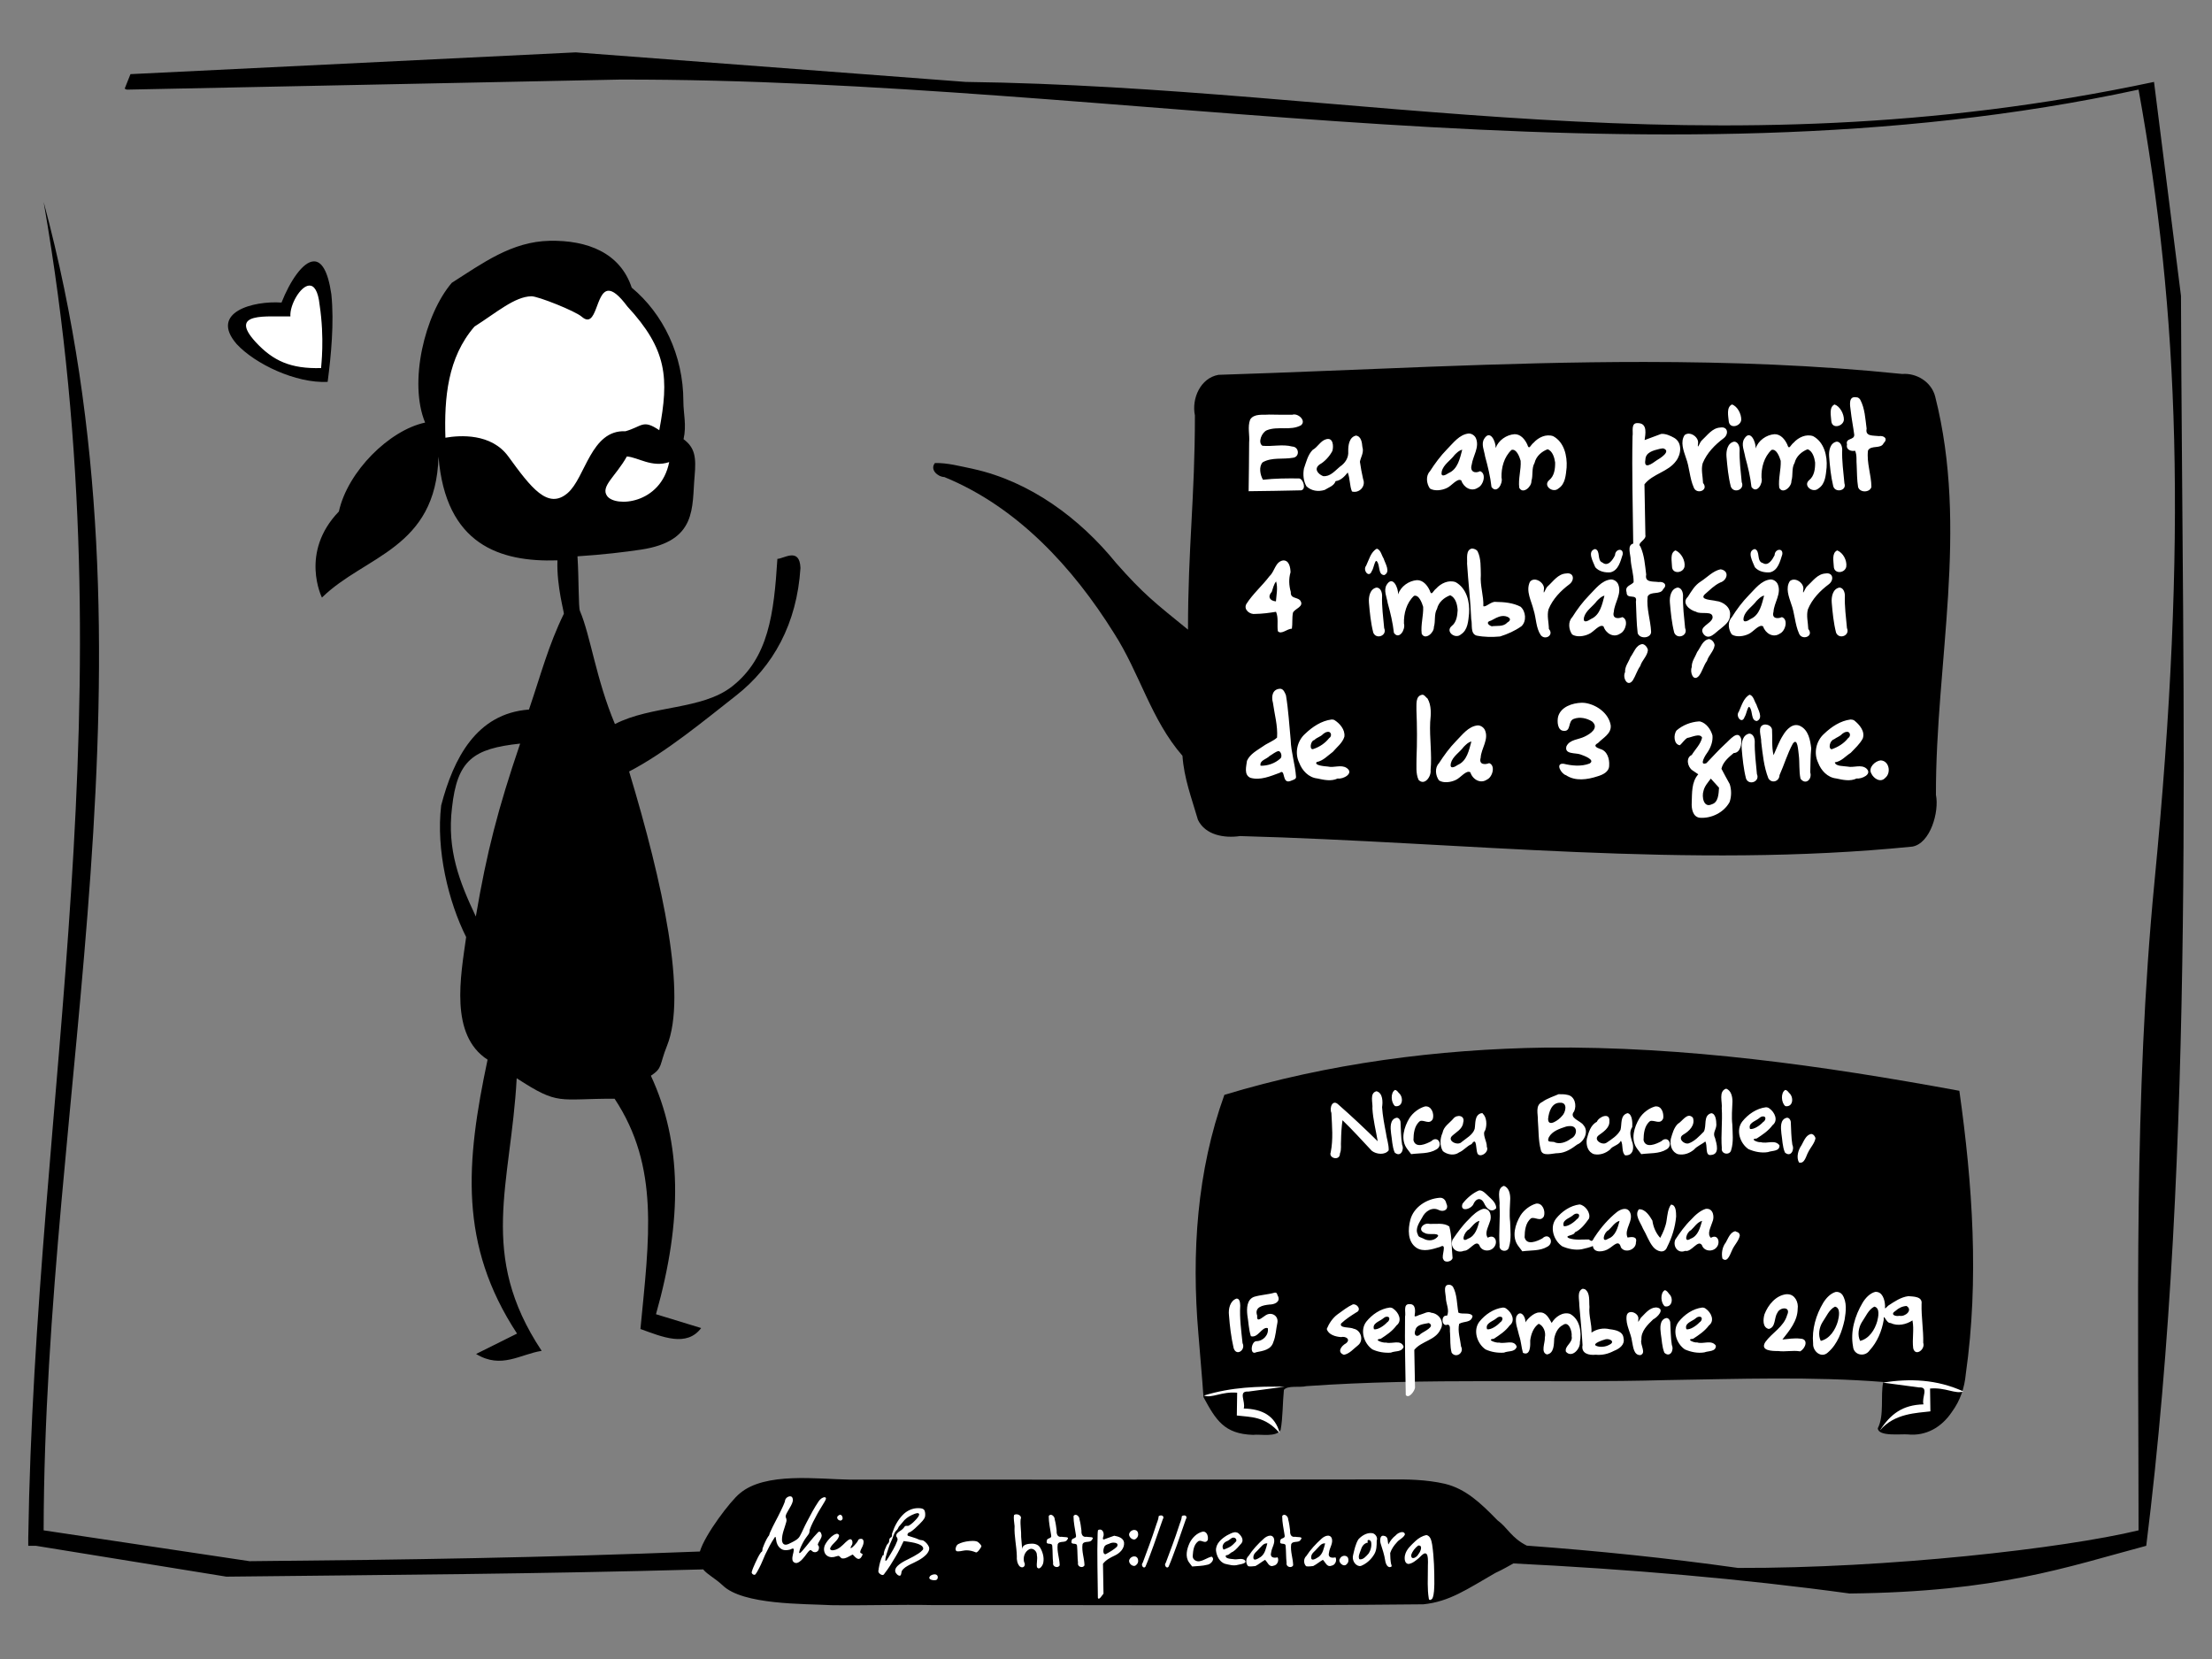
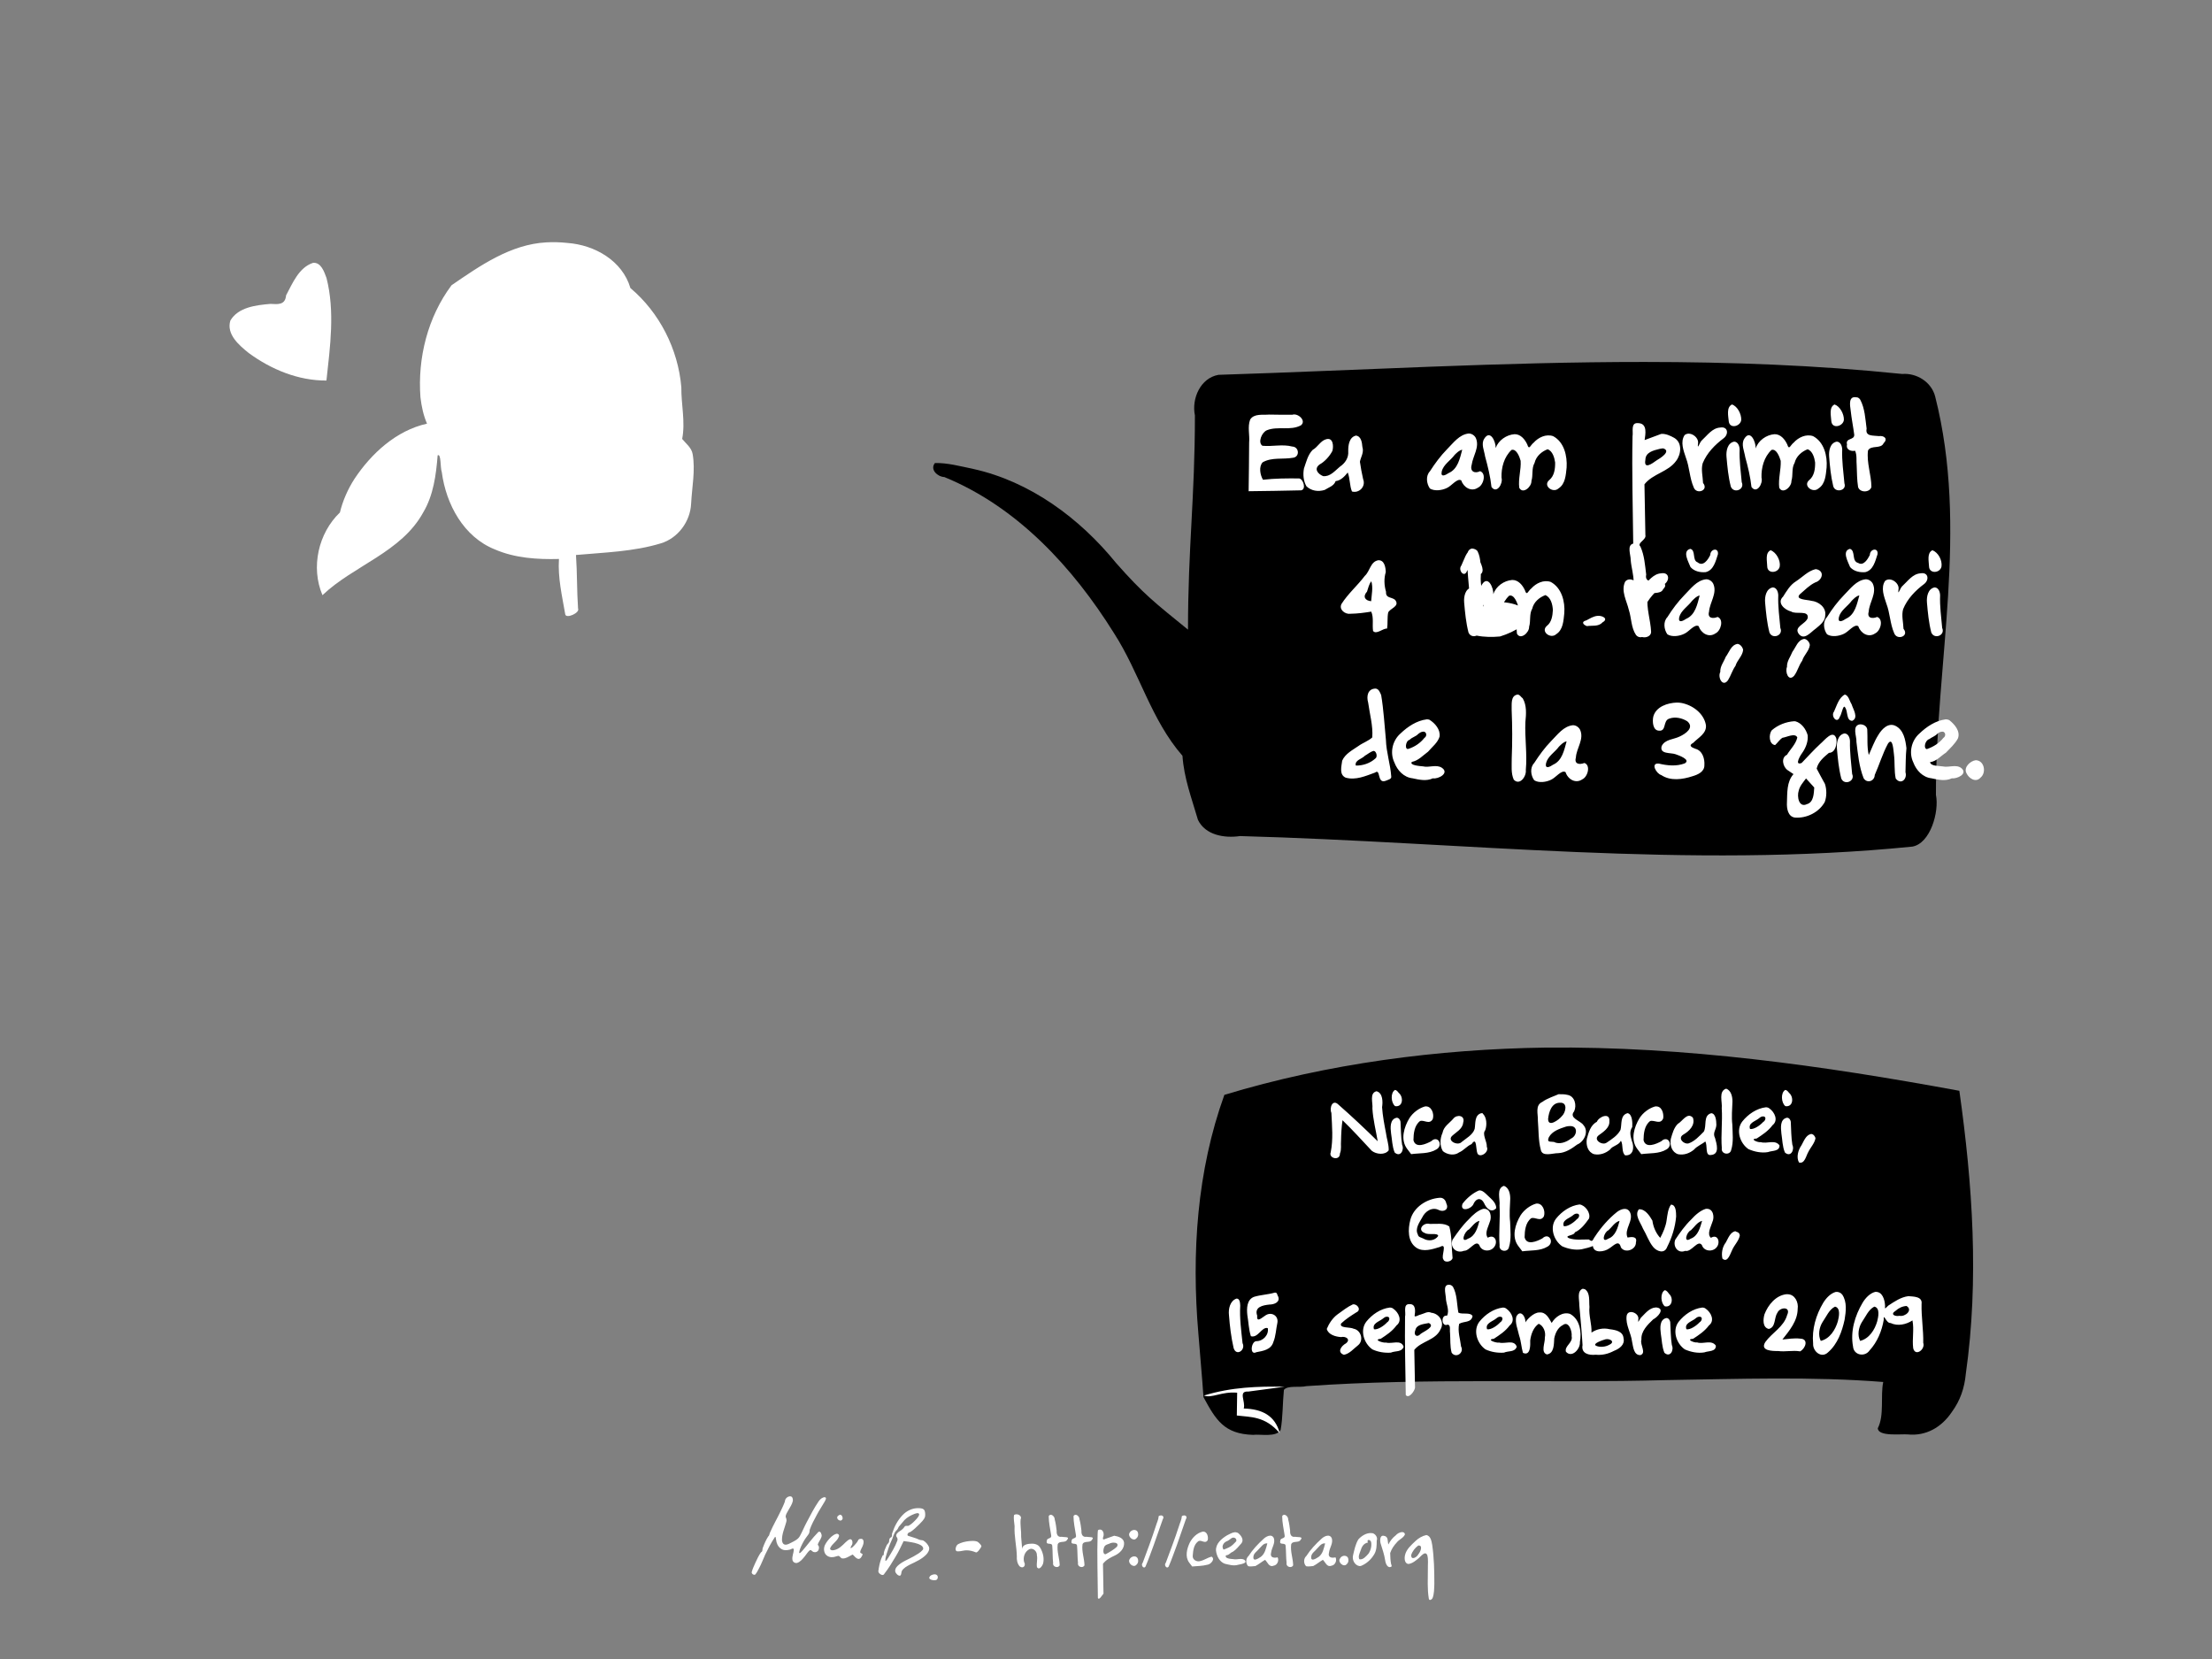
<svg xmlns="http://www.w3.org/2000/svg" xmlns:ns1="http://www.inkscape.org/namespaces/inkscape" xmlns:ns2="http://sodipodi.sourceforge.net/DTD/sodipodi-0.dtd" ns1:output_extension="org.inkscape.output.svg.inkscape" version="1.1" ns2:docname="tricou-ceata-nicu.svg" height="600" width="800" ns1:version="0.46+devel" ns2:version="0.32" id="svg1">
  <rect width="100%" height="100%" fill="#808080" stroke="none" />
  <defs id="defs3">
    <ns1:perspective ns2:type="inkscape:persp3d" ns1:vp_x="0 : 300 : 1" ns1:vp_y="0 : 1000 : 0" ns1:vp_z="800 : 300 : 1" ns1:persp3d-origin="400 : 200 : 1" id="perspective17" />
    <ns1:perspective id="perspective2837" ns1:persp3d-origin="400 : 200 : 1" ns1:vp_z="800 : 300 : 1" ns1:vp_y="0 : 1000 : 0" ns1:vp_x="0 : 300 : 1" ns2:type="inkscape:persp3d" />
  </defs>
  <ns2:namedview id="base" pagecolor="#ffffff" bordercolor="#666666" borderopacity="1.0" ns1:pageopacity="0.0" ns1:pageshadow="2" ns1:zoom="0.78166667" ns1:cx="400" ns1:cy="300" ns1:window-width="1304" ns1:window-height="689" ns1:window-x="370" ns1:window-y="77" showgrid="false" ns1:window-maximized="0" ns1:current-layer="svg1" />
  <path style="overflow:visible;marker:none;font-size:medium;font-style:normal;font-variant:normal;font-weight:normal;font-stretch:normal;text-indent:0pt;text-align:start;text-decoration:none;line-height:normal;letter-spacing:normal;word-spacing:normal;text-transform:none;direction:ltr;text-anchor:start;color:rgb(0, 0, 0);fill:#000000;fill-opacity:1;stroke:none;stroke-width:1px;visibility:visible;display:inline;font-family:Bitstream Vera Sans" d="M 559.062 378.875 C 520.146 379.405 480.136 384.645 442.812 395.969 C 432.884 423.475 430.906 453.277 433.406 482.281 C 433.974 489.952 434.749 497.606 435.25 505.281 C 439.723 513.571 442.776 518.629 453.188 518.938 C 455.832 518.602 461.635 519.907 463.156 517.156 C 463.965 512.844 463.866 507.392 464.344 502.656 C 465.764 500.946 469.966 501.917 472.469 501.312 C 516.401 498.221 558.968 500.329 602.969 499.125 C 628.549 498.725 655.264 497.766 681.094 499.812 C 680.025 504.93 681.562 511.825 679.125 516.562 C 679.323 519.676 687.748 518.544 690 518.781 C 696.525 519.435 702.152 516.242 705.875 510.719 C 708.99 506.468 710.481 501.969 710.969 496.812 C 715.789 462.857 713.401 428.316 708.625 394.5 C 659.092 385.36 609.479 378.388 559.062 378.875 z " id="path2898" />
  <path style="overflow:visible;marker:none;font-size:medium;font-style:normal;font-variant:normal;font-weight:normal;font-stretch:normal;text-indent:0pt;text-align:start;text-decoration:none;line-height:normal;letter-spacing:normal;word-spacing:normal;text-transform:none;direction:ltr;text-anchor:start;color:rgb(0, 0, 0);fill:#ffffff;fill-opacity:1;stroke:none;stroke-width:1px;visibility:visible;display:inline;font-family:Bitstream Vera Sans" d="m 435.406,504.719 c 2.877,1.097 6.362,-1.529 12.031,-1.031 -0.042,2.75 -0.083,5.5 -0.125,8.25 4.842,0.618 10.253,0.128 15.531,6.417 -1.68,-6.471 -6.506,-8.777 -13.031,-8.948 0.78,-2.475 -2.163,-6.386 1.625,-6.125 l 13.125,-1.75 c -9.542,-0.172 -19.148,0.101 -29.156,3.188 z" id="path2846" ns2:nodetypes="cccccccc" />
-   <path style="overflow:visible;marker:none;font-size:medium;font-style:normal;font-variant:normal;font-weight:normal;font-stretch:normal;text-indent:0pt;text-align:start;text-decoration:none;line-height:normal;letter-spacing:normal;word-spacing:normal;text-transform:none;direction:ltr;text-anchor:start;color:rgb(0, 0, 0);fill:#000000;fill-opacity:1;stroke:none;stroke-width:1px;visibility:visible;display:inline;font-family:Bitstream Vera Sans" d="m 208.219,18.938 -161.031,7.875 -2.094,5.25 0.688,0.344 0.688,0 177.688,-3.625 c 182.189,-0.356 370.574,42.274 549.281,3.625 14.58,80.363 17.844,161.733 5.75,286.594 -7.53,77.745 -5.75,155.831 -5.75,234.469 -27.25,6.57 -90.8,13.763 -144.875,13.594 -25.346,-3.567 -50.818,-6.188 -76.375,-8.062 -5.626,-2.839 -6.872,-6.428 -10.616,-9.174 -6.048,-6.21 -11.455,-11.37 -19.04,-13.201 -6.764,-1.548 -13.751,-1.646 -20.656,-1.562 -64.812,0.109 -129.625,0.083 -194.438,0.062 -11.697,-0.159 -30.714,-2.861 -39.938,5.031 -3.308,2.684 -12.54,14.788 -14.375,20.969 -57.966,2.247 -104.449,2.967 -162.875,3.5 L 15.781,553.469 c 0.355,-160.099 44.901,-313.376 0,-480.438 31.462,181.076 -3.126,322.513 -5.562,483.25 l 0,2.781 2.781,0 68.875,11.156 c 61.283,-0.701 111.017,-0.931 172.438,-2.625 1.644,1.976 4.389,3.253 7.062,5.781 7.322,7.118 29.431,6.619 39.312,7.156 12.229,0.179 24.457,-0.279 36.688,-0.031 59.132,-0.097 118.284,0.335 177.406,-0.281 9.477,-0.955 15.865,-5.515 26.033,-11.341 2.916,-1.33 4.748,-2.504 6.53,-3.44 41.51,2.065 82.167,5.477 121.594,10.875 53.846,-0.589 78.339,-9.545 107.281,-17.25 18.039,-144.801 13.048,-302.269 12.562,-452.062 l -9.75,-77.375 C 616.981,64.077 491.499,31.475 349.25,29.625 L 208.219,18.938 z" id="path2903" ns2:nodetypes="ccccccccccccccccccccccccccccccccccccc" />
  <path id="text3280" d="m 285.658,541.165 c -0.918,0.067 -1.773,0.907 -1.781,1.844 -0.418,1.226 -1.015,2.391 -1.562,3.562 -1.207,2.562 -2.66,4.992 -3.781,7.594 -0.286,0.508 -0.221,1.158 -0.688,1.5 -0.809,1.262 -1.419,2.659 -1.938,4.062 -0.311,0.591 0.064,1.363 -0.688,1.688 -0.837,1.166 -1.423,2.487 -2.031,3.781 -0.456,1.055 -0.977,2.107 -1.281,3.219 -0.283,0.667 0.703,1.394 1.25,1.031 0.594,-0.725 0.996,-1.585 1.438,-2.406 0.832,-1.556 1.43,-3.208 2.156,-4.812 1.012,-2.1 2.08,-4.184 3.375,-6.125 0.481,-0.837 0.451,0.437 0.562,0.781 0.123,1.226 0.661,2.458 1.688,3.188 0.88,0.686 2.089,0.68 3.125,0.406 0.502,-0.011 1.465,-0.934 1.594,-0.031 -0.049,1.233 -0.695,2.405 -0.5,3.656 0.071,0.821 0.984,1.367 1.75,1.125 1.194,-0.406 1.977,-1.47 2.75,-2.406 0.605,-0.72 1.079,-1.62 1.844,-2.188 0.578,-0.168 0.85,0.672 1.438,0.688 0.762,0.226 1.641,-0.288 1.75,-1.094 0.167,-0.545 0.064,-1.212 -0.375,-1.5 0.102,-0.575 0.438,-1.09 0.719,-1.594 0.409,-0.721 0.989,-1.595 0.531,-2.438 -0.115,-0.643 -0.749,-1.054 -1.219,-0.438 -2.043,2.06 -3.698,4.463 -5.625,6.625 -0.249,0.276 -1.182,1.394 -1.125,0.469 0.234,-1.291 0.864,-2.475 1.469,-3.625 0.511,-0.99 1.199,-1.849 1.844,-2.75 0.428,-0.497 0.426,-1.123 0.5,-1.719 0.673,-1.925 1.664,-3.708 2.625,-5.5 0.847,-1.609 1.89,-3.105 2.781,-4.688 0.234,-0.462 0.906,-1.425 0.031,-1.594 -0.931,0.053 -1.672,0.747 -2.188,1.469 -1.644,2.415 -2.992,5.008 -4.344,7.594 -0.876,1.637 -1.567,3.377 -2.469,5 -0.621,1.162 -1.852,1.735 -2.969,2.312 -0.759,0.349 -1.562,0.924 -2.438,0.781 -0.775,-0.163 -1.065,-1.01 -1.062,-1.719 -0.024,-2.233 0.974,-4.288 1.531,-6.406 0.255,-0.675 0.062,-1.322 -0.219,-1.938 0.02,-0.875 0.615,-1.623 1,-2.375 0.597,-1.105 1.376,-2.153 1.625,-3.406 0.038,-0.568 -0.063,-1.385 -0.688,-1.594 -0.131,-0.023 -0.275,-0.041 -0.406,-0.031 z m 46.531,4.281 c -2.181,-0.075 -4.307,0.96 -5.781,2.531 -1.692,1.783 -2.904,4.013 -3.656,6.344 -0.333,0.568 0.139,1.472 -0.625,1.75 -0.564,0.302 -0.544,1.013 -0.594,1.562 -0.151,0.583 -0.812,0.859 -0.969,1.5 -0.421,0.937 -0.883,1.903 -0.969,2.938 0.342,0.542 -0.305,0.118 -0.406,0.562 -0.712,1.423 -1.101,3.001 -1.375,4.562 -0.028,0.183 -0.034,0.349 -0.062,0.531 -0.247,0.602 0.015,1.209 0.562,1.531 0.462,0.424 1.213,0.583 1.531,-0.094 1.524,-1.937 2.8,-4.076 4.062,-6.188 1.099,-1.814 2.001,-3.71 2.906,-5.625 0.535,0.076 1.059,0.143 1.594,0.219 1.593,0.255 3.275,0.484 4.688,1.312 0.56,0.309 1.108,1.103 0.594,1.688 -0.892,1.007 -2.103,1.645 -3.25,2.312 -1.991,1.128 -4.25,1.894 -5.906,3.531 -0.638,0.627 -1.091,1.698 -0.5,2.5 0.341,0.474 0.884,1.085 1.531,0.938 0.515,-0.397 0.345,-1.154 0.594,-1.688 0.646,-1.113 1.845,-1.714 2.938,-2.312 2.078,-1 4.274,-1.935 5.906,-3.625 0.653,-0.704 1.274,-1.695 1,-2.688 -0.404,-0.978 -1.155,-1.83 -2.062,-2.375 -0.517,-0.223 -1.113,-0.102 -1.625,-0.375 -1.263,-0.619 -2.657,-0.894 -3.969,-1.375 -0.487,-0.453 0.271,-1.315 0.844,-1.312 1.215,-0.77 2.252,-1.817 3.281,-2.812 0.766,-0.823 1.683,-1.594 2.062,-2.688 0.146,-0.728 0.119,-1.518 -0.125,-2.219 -0.357,-0.864 -1.412,-0.93 -2.219,-0.938 z m -0.531,1.812 c 0.32,-0.041 0.63,0.022 0.781,0.344 -0.011,0.684 -0.538,1.21 -0.938,1.719 -0.828,0.892 -1.679,1.805 -2.75,2.406 -0.491,0.325 -1.2,-0.151 -1.594,0.406 -0.446,0.744 -1.152,1.263 -1.875,1.719 -0.606,0.387 -1.368,1.075 -1.094,1.875 0.395,0.48 0.589,1.027 0.281,1.625 -0.754,2.075 -1.95,3.967 -3.094,5.844 l -0.031,0.094 -0.062,0.062 c -0.302,0.337 -0.642,1.324 -1.094,1.094 -0.027,-0.902 0.284,-1.767 0.531,-2.625 0.471,-1.424 0.882,-2.896 1.531,-4.25 0.697,-1.281 0.854,-2.843 1.844,-3.969 0.505,-0.367 0.706,-0.911 0.969,-1.438 0.652,-0.815 1.394,-1.577 2.031,-2.406 1.01,-1.031 2.322,-1.73 3.656,-2.25 0.26,-0.071 0.586,-0.209 0.906,-0.25 z m 35.938,0.406 c -0.319,-10e-4 -0.615,0.075 -0.844,0.25 -0.263,1.338 0.095,2.686 0.188,4.031 -0.194,3.661 0.744,7.257 0.812,10.906 -0.091,1.282 0.148,2.619 1,3.625 1.248,1.04 2.432,-0.265 1.625,-1.562 -0.464,-1.786 0.266,-3.825 1.969,-4.656 1.337,-0.555 2.765,0.871 2.656,2.219 0.33,1.435 -0.224,2.886 0.031,4.312 0.898,1.36 2.251,-0.807 2.312,-1.781 0.302,-1.793 -0.222,-3.666 -1.125,-5.219 -0.698,-1.295 -2.243,-1.625 -3.594,-1.469 -1.219,0.028 -3.021,0.496 -2.938,2 -0.134,-1.494 -0.247,-2.974 -0.375,-4.469 0.086,-2.126 -0.389,-4.244 -0.188,-6.375 0.521,-1.072 -0.574,-1.809 -1.531,-1.812 z m -63.688,0.156 c -0.144,-0.008 -0.311,0.027 -0.469,0.156 -0.128,0.069 -0.237,0.152 -0.344,0.25 -0.67,0.511 -0.181,1.445 0.5,1.625 0.643,0.325 1.335,-0.374 1.125,-1.031 -0.06,-0.45 -0.381,-0.975 -0.812,-1 z m 75.969,0.031 c -0.234,0.044 -0.449,0.185 -0.594,0.5 -0.004,2.3 0.537,4.579 0.875,6.844 0.395,1.414 -1.565,0.911 -1.531,1.969 -0.6,1.949 1.873,0.444 1.938,1.938 0.19,2.044 0.075,4.116 0.312,6.156 -0.332,1.417 1.827,2.078 2.375,0.844 -0.051,-2.539 -1.067,-5.008 -0.719,-7.562 0.51,-1.451 2.732,-0.4 3.375,-1.594 1.24,-1.35 -1.134,-0.916 -1.906,-1.156 -1.488,0.272 -1.944,-0.919 -1.844,-2.188 -0.163,-1.38 -0.344,-2.783 -0.719,-4.125 0.038,-0.855 -0.861,-1.757 -1.562,-1.625 z m 8.969,0 c -0.234,0.044 -0.449,0.185 -0.594,0.5 -0.004,2.3 0.537,4.579 0.875,6.844 0.395,1.414 -1.564,0.911 -1.531,1.969 -0.6,1.949 1.873,0.444 1.938,1.938 0.19,2.044 0.107,4.116 0.344,6.156 -0.332,1.417 1.796,2.078 2.344,0.844 -0.051,-2.539 -1.067,-5.008 -0.719,-7.562 0.51,-1.451 2.732,-0.4 3.375,-1.594 1.24,-1.35 -1.103,-0.916 -1.875,-1.156 -1.488,0.272 -1.976,-0.919 -1.875,-2.188 -0.163,-1.38 -0.344,-2.783 -0.719,-4.125 0.038,-0.855 -0.861,-1.757 -1.562,-1.625 z m 75.469,0 c -0.234,0.044 -0.449,0.185 -0.594,0.5 -0.004,2.3 0.537,4.579 0.875,6.844 0.395,1.414 -1.564,0.911 -1.531,1.969 -0.6,1.949 1.842,0.444 1.906,1.938 0.19,2.044 0.107,4.116 0.344,6.156 -0.332,1.417 1.827,2.078 2.375,0.844 -0.051,-2.539 -1.067,-5.008 -0.719,-7.562 0.51,-1.451 2.732,-0.4 3.375,-1.594 1.24,-1.35 -1.134,-0.916 -1.906,-1.156 -1.488,0.272 -1.944,-0.919 -1.844,-2.188 -0.163,-1.38 -0.344,-2.783 -0.719,-4.125 0.038,-0.855 -0.861,-1.757 -1.562,-1.625 z m -44.5,0.219 c -0.241,0.009 -0.504,0.106 -0.75,0.25 -0.089,1.32 -0.732,2.495 -1.094,3.75 -1.421,4.42 -3.07,8.775 -4.688,13.125 -0.781,0.735 0.27,2.418 1,1.375 1.087,-2.502 1.971,-5.105 2.938,-7.656 1.059,-3.158 2.254,-6.28 3.312,-9.438 0.577,-0.891 0.005,-1.435 -0.719,-1.406 z m 8.375,0 c -0.241,0.009 -0.504,0.106 -0.75,0.25 -0.089,1.32 -0.733,2.495 -1.094,3.75 -1.421,4.42 -3.101,8.775 -4.719,13.125 -0.781,0.735 0.301,2.418 1.031,1.375 1.087,-2.502 1.971,-5.105 2.938,-7.656 1.06,-3.158 2.223,-6.28 3.281,-9.438 0.577,-0.891 0.036,-1.435 -0.688,-1.406 z m -30.531,5.125 c -0.171,0.027 -0.367,0.112 -0.562,0.219 -0.099,0.479 -0.097,0.95 -0.125,1.438 -0.248,7.681 0.038,15.383 0.094,23.062 0.471,1.008 1.579,-1.122 2.031,-1.531 -0.067,-3.61 -0.121,-7.202 -0.188,-10.812 1.014,-1.385 2.671,-2.244 4.219,-2.969 1.835,-0.832 3.613,-2.541 3.406,-4.719 -0.23,-1.689 -2.131,-2.222 -3.562,-2.469 -1.016,0.362 -2.046,0.732 -3.062,1.094 -0.862,0.441 -1.285,0.357 -0.875,-0.781 0.4,-1.126 -0.175,-2.721 -1.375,-2.531 z m 12.469,0.125 c -0.672,0.039 -1.364,0.477 -1.656,1.156 -0.645,1.237 1.425,3.137 2.5,1.906 0.554,-0.44 0.78,-1.198 0.625,-1.875 -0.148,-0.881 -0.797,-1.227 -1.469,-1.188 z m 25.094,0.594 c -0.093,-0.004 -0.18,0.018 -0.281,0.031 -2.091,0.491 -3.739,2.19 -4.688,4.062 -0.999,2.16 -1.733,5.006 -0.188,7.094 0.366,0.488 0.728,0.949 1.094,1.438 1.825,-0.187 3.689,-0.136 5.469,-0.625 1.279,-0.107 3.003,-2.116 1.531,-2.938 -1.4,0.354 -2.605,1.273 -4.031,1.594 -1.298,0.438 -2.985,-0.507 -2.75,-2 0.126,-1.762 0.359,-3.855 1.844,-5.031 1.142,-1.029 2.582,1.108 3.562,-0.531 0.295,-1.158 -0.168,-3.041 -1.562,-3.094 z m 71.906,0.188 c -0.825,-0.01 -1.888,0.591 -2.312,1.156 -1.173,0.879 -2.04,2.042 -2.688,3.312 -0.37,-1.088 0.108,-2.907 -1.625,-3.125 -1.544,-0.345 -1.452,1.89 -1.156,2.844 0.625,1.992 1.315,3.987 1.625,6.062 0.138,1.096 0.897,3.098 2.312,2.188 0.103,-0.326 -0.106,-0.656 -0.188,-0.969 -0.254,-1.272 -0.28,-2.606 -0.312,-3.906 0.475,-1.441 1.37,-2.741 2.406,-3.844 0.856,-1.103 2.401,-1.571 2.938,-2.906 -0.104,-0.575 -0.505,-0.806 -1,-0.812 z m -60.625,0.062 c -0.95,0.098 -1.946,0.753 -2.75,1.125 -1.95,1.17 -4.114,2.992 -3.969,5.5 0.212,1.922 1.243,4.037 3.156,4.75 1.537,0.353 3.185,0.879 4.75,0.406 0.748,-0.213 3.92,-0.502 2.312,-1.844 -1.214,-0.663 -2.622,0.08 -3.938,-0.219 -0.872,-0.09 -3.296,-0.155 -2.656,-1.406 1.076,0.042 1.515,-0.965 2.406,-1.219 1.277,-0.789 2.193,-2.023 3.188,-3.125 0.951,-1.218 -0.09,-2.744 -1.062,-3.562 -0.313,-0.27 -0.676,-0.377 -1.031,-0.406 -0.133,-0.011 -0.271,-0.014 -0.406,0 z m 49.219,0.281 c -1.705,0.005 -3.363,1.068 -4.469,2.312 -1.011,1.713 -1.428,3.704 -1.875,5.625 -0.477,1.618 0.486,3.679 2.219,4 0.22,0.031 0.444,-0.002 0.656,-0.062 1.964,-0.79 3.634,-2.319 4.719,-4.125 0.933,-1.499 0.938,-3.3 0.938,-5 0.446,-1.084 -0.389,-2.382 -1.469,-2.688 -0.245,-0.044 -0.475,-0.063 -0.719,-0.062 z m -193.125,0.25 c -0.074,0.008 -0.147,0.032 -0.219,0.062 -1.29,0.424 -2.238,1.467 -3.062,2.5 -0.183,0.24 -0.368,0.496 -0.531,0.75 -0.69,0.982 -1.002,2.288 -0.562,3.438 0.389,1.17 1.653,1.83 2.844,1.719 0.76,0.012 1.447,-0.399 2.188,-0.469 0.601,0.093 0.782,0.977 1.5,0.938 1.157,0.075 2.133,-0.67 3.125,-1.156 0.196,-0.046 0.431,-0.351 0.594,-0.188 0.59,0.554 1.073,1.309 1.906,1.5 0.736,0.106 1.187,-0.643 1.438,-1.219 0.581,-0.769 -0.605,-0.642 -0.719,-1.188 0.094,-0.976 0.792,-1.763 1.062,-2.688 0.199,-0.665 0.363,-1.594 -0.281,-2.062 -0.508,-0.255 -1.407,-0.059 -1.562,0.531 -0.319,0.637 -0.809,1.162 -1.281,1.688 -0.419,0.373 -0.809,0.968 -1.375,1.062 -0.119,-0.63 0.623,-1.1 0.625,-1.75 0.114,-0.583 -0.085,-1.472 -0.812,-1.5 -0.658,0.167 -1.152,0.696 -1.656,1.125 -1.197,1.187 -2.481,2.537 -4.219,2.844 -0.583,0.181 -1.709,-0.039 -1.281,-0.875 0.76,-1.563 2.553,-2.394 3.094,-4.094 0.224,-0.552 -0.293,-1.024 -0.812,-0.969 z m 213.281,0.469 c -1.473,0.307 -2.808,1.11 -3.906,2.125 -1.548,1.49 -3.386,3.018 -3.844,5.219 -0.237,1.089 -0.188,2.975 1.25,3.125 1.482,-0.179 2.673,-1.237 3.781,-2.156 0.766,-0.634 2.259,-2.705 3.031,-1.062 0.451,1.631 0.169,3.328 0.219,5 0.013,3.575 -0.251,7.208 0.344,10.75 0.124,0.908 1.09,0.327 1.344,-0.156 0.632,-1.629 0.572,-3.436 0.656,-5.156 0.003,-4.728 -0.093,-9.471 -0.781,-14.156 -0.252,-1.329 -0.516,-3.195 -2.094,-3.531 z m -56.5,0.219 c -0.829,1.5e-4 -1.776,0.589 -2.344,1.125 -2.058,1.857 -3.961,3.885 -5.469,6.219 -1.056,0.923 -1.107,2.744 -0.125,3.719 0.837,0.186 1.747,-0.002 2.594,-0.062 1.232,-0.626 2.294,-1.562 3.5,-2.25 0.904,0.827 1.412,2.785 3.062,2.125 1.373,-0.19 2.075,-1.876 1.469,-3.031 -1.321,0.344 -2.872,0.096 -2.344,-1.719 0.188,-1.792 1.707,-3.541 0.906,-5.375 -0.312,-0.552 -0.752,-0.75 -1.25,-0.75 z m 20.906,0 c -0.829,1.5e-4 -1.776,0.589 -2.344,1.125 -2.058,1.857 -3.961,3.885 -5.469,6.219 -1.056,0.923 -1.076,2.744 -0.094,3.719 0.837,0.186 1.716,-0.002 2.562,-0.062 1.232,-0.626 2.294,-1.562 3.5,-2.25 0.904,0.827 1.443,2.785 3.094,2.125 1.373,-0.19 2.075,-1.876 1.469,-3.031 -1.321,0.344 -2.872,0.096 -2.344,-1.719 0.188,-1.792 1.707,-3.541 0.906,-5.375 -0.312,-0.552 -0.784,-0.75 -1.281,-0.75 z m -34.312,0.719 c 0.705,-0.057 1.371,0.499 1.125,1.312 -0.806,0.85 -1.591,1.764 -2.688,2.25 -0.623,0.271 -1.228,0.573 -1.875,0.781 -0.84,-1.037 -0.141,-2.437 1,-2.969 0.666,-0.226 1.191,-0.67 1.75,-1.094 0.208,-0.163 0.453,-0.262 0.688,-0.281 z m 48.969,0.844 c 0.313,-0.04 0.751,0.197 0.938,0.719 0.271,1.437 -0.11,2.971 -0.906,4.188 -0.795,0.911 -2.036,2.406 -3.344,2.062 -0.511,-0.978 0.102,-2.144 0.438,-3.094 0.424,-1.427 1.102,-2.652 2.656,-2.938 -0.276,-0.603 -0.095,-0.898 0.219,-0.938 z m -143.188,0.344 c -0.351,0 -0.723,0.022 -1.156,0.062 -1.619,0.162 -2.969,0.539 -4.031,1.094 -0.443,0.257 -0.731,0.686 -0.875,1.281 -0.051,0.203 -0.094,0.351 -0.094,0.5 0,0.311 0.106,0.57 0.281,0.719 0.124,0.095 0.337,0.125 0.688,0.125 0.423,0 1.029,-0.087 1.812,-0.25 0.402,-0.081 0.817,-0.125 1.25,-0.125 1.041,4e-5 2.168,0.263 3.344,0.75 l 0.094,0 c 0.412,0 1.029,-0.674 1.812,-2 0.041,-0.054 0.062,-0.12 0.062,-0.188 0,-0.325 -0.383,-0.823 -1.156,-1.5 -0.371,-0.311 -1.062,-0.469 -2.031,-0.469 z m 51.031,0.625 c 0.965,-0.005 1.825,0.401 1.156,1.5 -1.189,1.103 -2.646,1.909 -4.062,2.688 -1.26,0.098 -0.854,-2.238 -0.312,-2.969 0.403,-0.485 1.089,-0.631 1.656,-0.844 0.371,-0.237 0.983,-0.372 1.562,-0.375 z m 55.094,0.281 c 0.149,-0.017 0.307,-0.029 0.469,0 -0.467,1.726 -0.836,3.752 -2.375,4.875 -0.872,0.548 -2.879,1.953 -2.656,-0.094 0.098,-1.248 1.356,-1.934 2.062,-2.844 0.722,-0.689 1.458,-1.821 2.5,-1.938 z m 20.906,0 c 0.149,-0.017 0.307,-0.029 0.469,0 -0.467,1.726 -0.805,3.752 -2.344,4.875 -0.872,0.548 -2.91,1.953 -2.688,-0.094 0.098,-1.248 1.356,-1.934 2.062,-2.844 0.722,-0.689 1.458,-1.821 2.5,-1.938 z m 34.156,0.75 c 1.834,-0.145 0.762,2.351 0.031,3.156 -0.448,1.041 -2.65,2.397 -2.594,0.312 0.418,-1.391 1.405,-2.611 2.562,-3.469 z m -26.594,3.719 c -0.668,-0.039 -1.388,0.309 -1.719,1 -0.949,1.215 1.293,3.336 2.406,2.062 0.508,-0.402 0.734,-1.082 0.625,-1.719 -0.054,-0.882 -0.644,-1.304 -1.312,-1.344 z m -76.219,0.219 c -0.672,0.041 -1.363,0.478 -1.656,1.156 -0.642,1.241 1.414,3.121 2.5,1.906 0.554,-0.44 0.78,-1.167 0.625,-1.844 -0.145,-0.887 -0.797,-1.26 -1.469,-1.219 z m -72.188,6.5 c -0.391,0.016 -0.807,0.136 -1.125,0.312 -0.529,0.233 -1.07,0.985 -0.438,1.438 0.578,0.359 1.333,0.431 2,0.344 0.769,-0.105 0.998,-1.121 0.594,-1.688 -0.262,-0.324 -0.64,-0.422 -1.031,-0.406 z" style="font-size:4.334px;font-style:normal;font-variant:normal;font-weight:normal;font-stretch:normal;fill:#ffffff;stroke:none;font-family:Rufscript" />
-   <path ns2:nodetypes="cccccccc" id="path2858" d="m 710.062,503.219 c -2.877,1.097 -6.362,-1.529 -12.031,-1.031 0.042,2.75 0.083,5.5 0.125,8.25 -4.842,0.618 -13.003,0.628 -18.281,6.917 3.9,-6.004 8.232,-9.251 15.781,-9.448 -0.78,-2.475 2.163,-6.386 -1.625,-6.125 l -13.125,-1.75 c 9.883,-1.535 19.474,-1.202 29.156,3.188 z" style="overflow:visible;marker:none;font-size:medium;font-style:normal;font-variant:normal;font-weight:normal;font-stretch:normal;text-indent:0pt;text-align:start;text-decoration:none;line-height:normal;letter-spacing:normal;word-spacing:normal;text-transform:none;direction:ltr;text-anchor:start;color:rgb(0, 0, 0);fill:#ffffff;fill-opacity:1;stroke:none;stroke-width:1px;visibility:visible;display:inline;font-family:Bitstream Vera Sans" />
  <path style="font-size:medium;font-style:normal;font-variant:normal;font-weight:normal;font-stretch:normal;text-indent:0;text-align:start;text-decoration:none;line-height:normal;letter-spacing:normal;word-spacing:normal;text-transform:none;direction:ltr;block-progression:tb;writing-mode:lr-tb;text-anchor:start;color:#000000;fill:#ffffff;fill-opacity:1;stroke:none;stroke-width:6;marker:none;visibility:visible;display:inline;overflow:visible;enable-background:accumulate;font-family:Bitstream Vera Sans;-inkscape-font-specification:Bitstream Vera Sans" d="m 197.562,87.656 c -12.913,0.709 -23.921,8.416 -34.25,15.5 -8.602,11.474 -12.333,26.318 -11.25,40.562 0.396,3.286 1.058,6.481 2.375,9.5 -11.132,2.475 -20.16,10.785 -26.281,20.031 -2.379,3.708 -4.216,7.901 -5.219,12.094 -7.816,7.466 -10.607,19.84 -6.312,29.906 11.291,-10.752 28.569,-15.536 36.428,-29.907 3.727,-6.258 4.656,-13.578 5.233,-20.679 1.305,-0.71 0.894,4.4 1.495,6.087 1.546,11.674 7.919,23.435 19.156,27.938 7.255,3.154 15.353,3.682 23.219,3.469 -0.452,6.777 1.147,13.448 2.281,20.062 0.39,1.651 5.375,-0.603 4.625,-2.125 -0.448,-6.448 -0.296,-12.925 -0.75,-19.375 10.264,-0.921 20.872,-1.202 30.719,-4.219 6.141,-1.856 10.607,-7.845 10.921,-14.307 0.299,-5.974 1.591,-12.064 0.548,-18.006 -0.4,-2.336 -2.575,-3.891 -3.781,-5.438 1.204,-6.175 -0.37,-12.458 -0.302,-18.685 C 245.257,126.248 238.484,113.001 228,104.188 225.084,94.268 215.075,88.578 205.193,87.864 202.664,87.577 200.104,87.519 197.562,87.656 z m -84.344,7.406 c -5.112,1.668 -7.403,7.355 -9.75,11.75 -0.325,3.528 -2.865,3.246 -5.656,3.094 -5.205,0.442 -11.656,1.19 -14.5,6.031 -1.537,5.028 3.298,9.044 6.67,11.752 8.112,5.939 17.905,10.002 28.08,9.936 1.333,-12.24 3.108,-25.022 0.029,-37.068 -0.797,-2.17 -1.964,-5.773 -4.873,-5.494 z" id="path2897" ns2:nodetypes="ccccccccccccccccccccccccccccccc" />
-   <path id="path5603" d="m 198.809,87.088 c -13.765,0.272 -24.223,8.086 -35.406,15.187 -9.812,11.453 -15.681,35.992 -9.656,50.562 -12.973,2.755 -28.006,17.685 -31.188,32.156 -14.295,14.806 -6.125,31.125 -6.125,31.125 15.479,-15.212 41.235,-17.56 42.156,-50.969 2.589,31.899 22.231,38.175 43.02,37.515 -0.362,9.457 2.64,19.416 2.292,19.36 -5.581,11.433 -8.257,21.879 -12.594,34.594 -19.055,1.407 -27.299,17.714 -31.75,34.656 -1.922,16.038 2.597,34.816 9.031,47.625 -1.981,14.208 -6.06,35.426 7.75,44.344 -7.879,37.181 -10.433,66.911 10.656,99.062 l -14.812,7.375 c 9.092,5.578 15.981,0.07 23.719,-1.125 -23.177,-34.912 -11.112,-60.049 -9.031,-98.594 15.377,9.999 14.782,7.346 35.406,7.406 16.336,24.703 12.49,50.502 9.344,83.281 7.913,2.854 16.708,6.671 21.969,-0.344 l -16.344,-5 c 9.699,-34.306 9.33,-62.213 -1.844,-86.25 4.347,-2.892 2.943,-3.623 5.844,-10.875 7.264,-18.159 -1.436,-58.479 -13.719,-99.156 13.257,-6.861 27.582,-18.773 38.688,-27.469 13.38,-10.477 22.011,-25.942 23.281,-46.156 -0.298,-7.679 -6.128,-3.274 -8.344,-3.281 -1.249,19.883 -3.184,35.803 -16.406,46.156 -10.909,8.542 -29.137,6.766 -42.344,13.594 -6.805,-16.129 -8.835,-31.98 -12.656,-40.906 -0.582,-1.359 -0.352,-11.306 -0.892,-19.765 9.203,-0.581 17.128,-1.544 22.985,-2.423 20.422,-3.063 18.354,-15.33 19.375,-26.562 0.629,-6.924 0.091,-10.326 -4,-13.375 1.153,-5.102 -0.062,-9.246 -0.062,-13.656 0,-16.726 -7.324,-31.709 -18.688,-41.156 -4.151,-12.58 -16.01,-17.208 -29.656,-16.937 z m -85.312,7.438 c -3.969,0.084 -8.665,7.27 -11.688,14.906 -10.209,-0.744 -26.178,3.512 -16.219,15 6.707,7.251 21.411,14.236 32.906,13.688 1.244,-9.501 2.392,-21.414 1.344,-31.656 -1.251,-8.73 -3.628,-11.995 -6.344,-11.937 z m -1.625,8.75 c 1.681,-0.045 3.164,1.82 3.719,6.969 1.852,12.289 0.542,22.035 0.531,22.875 -10.971,0.301 -17.333,-2.57 -23.656,-9.406 -10.17,-11.103 4.338,-9.037 12.562,-9.281 -0.313,-4.074 3.635,-11.071 6.844,-11.156 z m 108.156,1.875 c 1.559,-0.062 3.692,1.419 6.844,5.656 14.479,15.631 15.115,25.96 11.562,44.781 -6.01,-4.058 -6.087,-1.359 -12.219,0.375 -12.558,-0.58 -14.46,16.823 -20.938,22.375 -7.148,6.127 -13.269,-2.018 -21.438,-13.25 -6.156,-8.465 -17.519,-7.696 -22.75,-6.781 -0.462,-14.423 0.798,-28.979 10.5,-40.188 8.073,-5.137 14.548,-10.843 20.594,-10.969 2.366,-0.049 15.89,5.365 18.188,7.375 5.559,4.864 4.981,-9.188 9.656,-9.375 z m 6.688,59.938 c 4.046,0.281 9.05,4.146 15.312,2.031 -3.063,15.317 -19.524,16.421 -22.469,12.25 -2.452,-3.473 3.127,-7.079 7.156,-14.281 z m -38.594,103.844 c -8.008,23.537 -12.076,39.236 -16.031,62.531 -5.957,-12.564 -10.444,-24.105 -8.625,-39.281 1.87,-17.331 7.687,-21.436 24.656,-23.25 z" style="font-size:medium;font-style:normal;font-variant:normal;font-weight:normal;font-stretch:normal;text-indent:0;text-align:start;text-decoration:none;line-height:normal;letter-spacing:normal;word-spacing:normal;text-transform:none;direction:ltr;block-progression:tb;writing-mode:lr-tb;text-anchor:start;color:#000000;fill:#000000;fill-opacity:1;stroke:none;stroke-width:6;marker:none;visibility:visible;display:inline;overflow:visible;enable-background:accumulate;font-family:Bitstream Vera Sans;-inkscape-font-specification:Bitstream Vera Sans" ns2:nodetypes="cccccccccccccccccccccscsccscscsscsccccccccccccccccccssccsscccsccccc" />
  <path id="path5737" d="m 624.298,393.728 c -2.875,0.912 -1.325,4.858 -1.608,7.136 0.312,4.786 -0.346,9.587 0.025,14.365 -0.374,2.282 2.974,2.738 3.393,0.677 0.926,-2.959 0.478,-6.125 0.415,-9.174 -0.335,-2.784 -0.054,-5.568 0.044,-8.349 0.006,-1.834 -0.487,-3.983 -2.268,-4.654 z m -119.798,0.469 c -1.697,1.025 -1.438,4.716 0.079,5.86 2.887,0.414 3.093,-3.354 1.291,-4.804 -0.358,-0.441 -0.742,-1.014 -1.37,-1.056 z m 141.138,0 c -1.697,1.025 -1.438,4.716 0.079,5.86 2.874,0.417 3.103,-3.351 1.319,-4.811 -0.36,-0.448 -0.758,-1.029 -1.399,-1.049 z m -147.805,0.469 c -2.649,0.646 -1.239,4.263 -1.482,6.241 0.229,4.006 1.256,7.903 1.917,11.85 -4.618,-4.549 -9.348,-8.997 -14.222,-13.272 -2.099,-2.075 -3.322,1.129 -2.532,3.018 0.228,4.738 0.702,9.56 -0.245,14.247 -0.848,2.201 3.366,3.231 3.342,0.423 0.63,-1.473 0.24,-3.143 0.396,-4.707 0.046,-2.443 0.172,-4.896 0.532,-7.314 3.688,3.53 7.087,7.342 10.586,11.055 1.641,1.283 4.756,1.635 6.116,-0.171 0.082,-2.122 -0.748,-4.242 -1.002,-6.359 -0.594,-3.06 -1.179,-6.136 -1.395,-9.249 0.294,-1.766 0.34,-5.166 -2.01,-5.762 l -6e-5,-1.2e-4 z m 65.829,1.072 c -1.345,0.627 -4.187,1.511 -5.844,2.777 -2.746,1.208 -1.503,4.456 -1.626,6.758 0.306,3.504 0.136,7.106 1.047,10.522 0.491,2.748 4.364,1.218 6.322,1.261 2.61,-0.117 4.878,-1.631 6.868,-3.127 2.449,-0.973 4.328,-4.702 2.253,-7.007 -1.068,-1.655 -5.406,-2.507 -3.373,-4.99 1.006,-2.175 0.256,-5.509 -2.42,-5.957 -1.055,-0.267 -2.149,-0.236 -3.227,-0.236 z m 0.603,3.082 c 2.855,-0.139 1.986,3.616 0.586,4.871 -1.021,1.288 -4.98,4.205 -4.958,0.961 0.269,-2.487 1.28,-5.921 4.373,-5.832 z m -48.911,1.34 c -2.117,0.598 -4.339,2.222 -5.614,4.229 -1.945,3.2 -3.328,7.744 -0.869,11.056 0.499,0.655 0.985,1.319 1.492,1.967 3.064,-0.435 6.404,-0.038 9.145,-1.713 2.599,-1.486 0.518,-5.307 -1.9,-2.952 -1.863,1 -5.663,2.716 -6.413,-0.387 0.028,-2.414 0.318,-5.333 2.374,-6.913 1.461,-0.559 3.395,1.444 4.604,-0.706 0.625,-1.833 -0.412,-4.917 -2.819,-4.582 z m 83.249,0 c -2.133,0.584 -4.368,2.212 -5.647,4.229 -1.945,3.2 -3.328,7.744 -0.869,11.056 0.499,0.655 0.985,1.319 1.492,1.967 3.064,-0.435 6.404,-0.038 9.145,-1.713 2.596,-1.499 0.546,-5.316 -1.896,-2.951 -1.858,1.021 -5.668,2.706 -6.416,-0.387 0.03,-2.412 0.315,-5.337 2.377,-6.911 1.502,-0.523 3.774,1.49 4.746,-1.023 0.223,-1.874 -0.527,-4.559 -2.93,-4.267 z m 40.033,0.302 c -3.354,0.408 -6.397,2.514 -8.488,5.107 -2.459,3.143 -0.862,7.947 2.217,10.033 2.168,0.954 4.704,1.471 7.06,1.066 1.451,-0.589 4.231,-0.175 4.155,-2.434 -1.617,-2.221 -4.533,-0.458 -6.762,-1.16 -1.021,0.22 -4.272,-1.172 -1.479,-1.321 2.031,-1.333 4.178,-2.709 5.723,-4.814 2.199,-1.715 0.77,-4.718 -1.12,-6.042 -0.354,-0.317 -0.841,-0.439 -1.307,-0.435 z m -102.947,2.144 c -2.474,0.718 -2.001,3.663 -2.352,5.673 -0.678,2.183 -3.12,3.419 -4.716,4.746 -1.33,1.478 -5.258,-0.334 -3.518,-2.144 1.398,-1.349 3.863,-2.524 4.071,-4.823 0.865,-2.755 -2.315,-3.082 -3.535,-1.508 -1.399,1.66 -3.494,2.8 -3.925,5.145 -0.928,2.083 -1.072,4.642 0.127,6.639 1.565,1.268 4.11,1.752 5.875,0.444 1.711,-0.724 2.723,-2.245 4.515,-3.006 1.988,-2.98 1.467,2.167 2.151,3.475 0.965,1.611 4.295,-0.538 3.346,-2.498 0.129,-1.908 -1.809,-4.527 -0.578,-5.979 0.703,-1.869 0.555,-4.824 -0.931,-6.017 0.297,-0.293 -0.43,-0.082 -0.53,-0.145 z m 52.864,0 c -2.667,0.796 -1.915,3.952 -2.471,6.031 -0.997,2.014 -3.242,3.426 -5.006,4.614 -1.553,1.155 -5.043,-1.036 -2.884,-2.66 1.551,-1.138 4.019,-2.664 3.862,-5.037 0.321,-3.381 -3.769,-1.744 -4.544,0.176 -2.298,1.189 -2.977,3.881 -3.614,6.183 -0.361,2.283 0.393,4.805 2.635,5.517 2.16,0.416 4.2,-0.343 5.783,-1.69 0.895,-1.401 3.087,-1.454 3.927,-3.185 0.904,1.551 0.121,4.205 1.541,5.293 3.098,0.197 3.311,-3.094 2.387,-5.256 -0.551,-1.899 -0.897,-3.406 0.163,-4.998 0.108,-1.69 -0.018,-4.609 -1.622,-4.99 l -0.137,0 -0.02,0 2.1e-4,1.7e-4 z m 30.352,0 c -3.02,0.801 -1.555,4.551 -2.693,6.659 -1.609,1.619 -3.335,3.517 -5.499,4.253 -1.78,0.439 -4.091,-1.876 -1.925,-3.173 2.032,-1.141 4.446,-3.411 3.467,-6.129 -2.019,-2.125 -3.778,1.337 -5.465,2.253 -1.443,1.451 -1.962,3.529 -2.523,5.435 -0.41,2.31 0.388,4.826 2.638,5.535 2.168,0.412 4.196,-0.358 5.795,-1.697 0.899,-1.137 3.246,-2.147 4.027,-2.917 0.933,1.352 -0.21,5.314 2.077,4.891 3.264,-0.244 2.031,-4.079 1.482,-6.094 -1.022,-1.958 0.402,-2.926 0.461,-4.794 -0.022,-1.515 -0.219,-4.1 -1.842,-4.221 z m 18.492,1.173 c 1.609,-0.219 1.221,1.529 0.247,2.028 -1.116,1.258 -3.434,2.786 -4.723,2.501 -0.725,-2.091 1.719,-2.724 3.004,-3.683 0.447,-0.347 0.885,-0.766 1.472,-0.846 z m -132.294,0.469 c -2.529,0.554 -2.245,3.682 -2.001,5.664 0.391,2.295 0.387,4.742 1.297,6.899 2.05,1.876 3.573,-0.882 2.691,-2.806 -0.443,-2.756 -0.406,-5.552 -0.576,-8.321 -0.127,-0.691 -0.618,-1.471 -1.412,-1.436 z m 141.138,0 c -2.544,0.55 -2.183,3.685 -1.978,5.66 0.37,2.298 0.362,4.746 1.274,6.903 2.05,1.876 3.573,-0.882 2.691,-2.806 -0.434,-2.754 -0.423,-5.545 -0.563,-8.316 -0.107,-0.708 -0.615,-1.497 -1.424,-1.441 z m -78.525,3.015 c 3.131,-0.168 2.719,3.506 0.488,4.507 -1.712,1.321 -4.227,2.276 -6.217,1.222 -1.383,-0.207 -2.623,0.265 -1.826,-1.667 1.214,-2.278 3.952,-3.136 6.259,-3.893 0.425,-0.1 0.859,-0.168 1.296,-0.169 z m 87.303,2.848 c -1.914,0.391 -2.613,2.563 -3.484,4.087 -1.194,1.701 -1.957,4.347 -0.899,6.233 2.071,0.632 2.59,-2.527 3.345,-3.754 0.826,-1.714 2.24,-3.101 2.613,-4.958 -0.095,-0.748 -0.774,-1.589 -1.575,-1.608 z M 543.93,428.87 c -2.875,0.912 -1.325,4.858 -1.608,7.136 0.312,4.786 -0.346,9.587 0.025,14.365 -0.374,2.282 2.974,2.738 3.393,0.677 0.926,-2.959 0.478,-6.125 0.415,-9.174 -0.335,-2.784 -0.054,-5.568 0.044,-8.349 0.006,-1.834 -0.487,-3.983 -2.268,-4.654 z m -9.045,1.675 c -2.212,0.924 -4.422,2.789 -5.952,4.812 -1.101,3.221 3.462,1.969 4.08,-0.161 1.023,-1.975 2.731,-2.088 3.744,-0.039 0.725,1.74 2.572,3.757 4.373,1.794 0.007,-2.26 -2.327,-3.711 -3.766,-5.233 -0.682,-0.63 -1.482,-1.302 -2.479,-1.172 z m -14.238,2.647 c -4.613,0.36 -9.386,3.328 -10.59,8.011 -0.872,3.375 -1.028,7.836 2.178,10.049 2.546,1.704 5.865,0.524 8.55,-0.286 2.867,-1.65 0.312,3.369 1.202,4.437 0.448,1.533 3.236,0.866 3.35,-0.469 -0.403,-3.766 -0.187,-7.674 -1.173,-11.357 -1.979,-1.447 -4.745,-0.833 -7.079,-0.935 -2.271,-0.657 -4.701,2.198 -1.798,3.289 1.296,0.862 4.706,-0.216 4.86,1.077 -1.211,1.765 -3.638,1.981 -5.383,0.933 -0.74,-0.41 -1.85,-0.451 -1.98,-1.47 -1.132,-2.107 0.588,-4.376 1.587,-6.179 1.077,-2.266 3.682,-3.952 6.108,-2.611 1.822,0.787 3.652,-0.375 2.595,-2.449 -0.209,-1.199 -1.144,-2.184 -2.427,-2.04 z m 34.908,2.111 c -2.117,0.598 -4.339,2.222 -5.614,4.229 -1.945,3.2 -3.328,7.744 -0.869,11.056 0.499,0.655 0.985,1.319 1.492,1.967 3.064,-0.435 6.404,-0.038 9.145,-1.713 2.599,-1.486 0.518,-5.307 -1.9,-2.952 -1.863,1 -5.663,2.716 -6.413,-0.387 0.028,-2.414 0.318,-5.333 2.374,-6.913 1.461,-0.559 3.395,1.444 4.604,-0.706 0.625,-1.833 -0.412,-4.917 -2.819,-4.582 z m 15.712,0.302 c -3.354,0.408 -6.397,2.514 -8.488,5.107 -2.459,3.143 -0.862,7.947 2.217,10.033 2.168,0.954 4.704,1.471 7.06,1.066 1.33,-0.269 3.455,-0.847 4.023,-1.184 0.306,2.815 4.249,2.078 5.848,0.916 1.548,-0.871 3.568,-3.472 4.297,-0.398 1.487,2.296 5.524,0.824 5.433,-1.829 0.607,-2.313 -1.673,-1.984 -3.037,-1.752 -1.357,-3.08 2.379,-6.085 0.872,-9.179 -1.043,-1.946 -3.293,-1.112 -4.677,-0.068 -3.108,2.494 -5.771,5.55 -7.959,8.877 -0.888,1.142 -0.738,2.274 -2.221,1.074 -2.376,-0.045 -4.888,0.348 -7.221,-0.47 -1.969,-1.006 2.039,-0.867 2.144,-2.111 2.175,-0.939 3.778,-3.089 5.121,-4.972 0.706,-2.052 -1.361,-4.85 -3.413,-5.111 z m 33.065,0.067 c -1.082,1.473 -1.279,3.67 -1.563,5.553 -0.294,2.291 -1.259,4.446 -2.323,6.474 -1.563,-1.687 -2.535,-3.985 -2.84,-6.256 -0.989,-1.741 -2.632,-4.252 -4.865,-4.096 -1.75,2.043 0.641,4.896 1.441,6.957 1.313,2.177 2.088,4.702 3.708,6.675 1.339,1.631 4.118,2.622 5.065,-0.009 1.732,-3.418 2.921,-7.187 3.241,-11.015 -0.04,-1.363 0.049,-4.254 -1.864,-4.283 z m -67.906,1.508 c -1.979,0.593 -3.811,2.238 -5.267,3.85 -2.248,2.177 -4.06,4.739 -5.813,7.305 -1.091,2.827 1.387,5.163 4.145,4.021 2.01,0.12 4.192,-4.141 5.528,-2.044 0.75,2.339 3.922,2.545 5.322,0.747 1.545,-1.868 0.344,-4.895 -2.277,-3.426 -1.213,-1.688 0.213,-3.88 0.71,-5.64 0.826,-1.777 0.359,-4.939 -2.116,-4.814 l -0.137,0 -0.094,0 -5e-5,6e-5 z m 80.535,0 c -1.99,0.588 -3.841,2.227 -5.3,3.85 -2.247,2.17 -4.055,4.726 -5.779,7.305 -0.949,2.413 0.921,5.169 3.603,4.055 2.289,0.59 4.544,-4.243 6.036,-2.078 0.753,2.343 3.952,2.551 5.352,0.747 1.419,-1.699 0.441,-4.922 -2.102,-3.393 -1.544,-1.375 0.013,-3.957 0.515,-5.667 0.863,-1.77 0.382,-4.945 -2.093,-4.818 l -0.137,0 -0.094,0 -5e-5,6e-5 z m -46.934,1.742 c 1.609,-0.219 1.221,1.529 0.247,2.028 -1.116,1.258 -3.434,2.786 -4.723,2.501 -0.725,-2.091 1.719,-2.724 3.004,-3.683 0.447,-0.347 0.885,-0.766 1.472,-0.846 z m -34.975,2.613 c -0.651,2.502 -1.447,5.472 -4.158,6.47 -2.917,1.874 -1.244,-2.774 0.391,-3.363 1.166,-1.095 2.12,-2.706 3.766,-3.107 z m 50.686,0 c -0.646,2.404 -1.405,5.505 -4.132,6.469 -2.679,1.775 -1.493,-2.443 0.122,-3.074 1.279,-1.154 2.257,-2.925 4.01,-3.395 z m 29.849,0 c -0.738,2.468 -1.424,5.49 -4.166,6.469 -2.679,1.775 -1.493,-2.443 0.122,-3.074 1.281,-1.165 2.273,-2.936 4.044,-3.395 z m 12.06,3.719 c -1.914,0.391 -2.613,2.563 -3.484,4.087 -1.259,1.614 -1.652,3.833 -1.24,5.829 1.983,1.851 2.974,-2.14 3.652,-3.35 0.837,-1.727 2.269,-3.085 2.647,-4.958 -0.077,-1.5 -1.559,-1.24 -1.575,-1.608 z m -103.215,19.43 c -2.747,-0.427 -1.616,2.999 -1.521,4.574 -0.011,2.167 1.458,4.62 0.416,6.577 -2.325,-0.443 -2.036,4.276 0.268,3.221 1.177,0.195 0.648,2.046 0.831,2.987 0.18,2.391 -0.065,4.88 0.585,7.187 1.565,2.154 4.626,0.033 3.404,-2.266 -0.31,-2.695 -1.289,-5.473 -0.69,-8.175 1.655,-1.058 4.383,-0.262 4.848,-2.816 -0.818,-1.509 -3.68,-0.478 -5.126,-1.24 -0.596,-3.135 -0.407,-6.581 -2.01,-9.447 -0.32,-0.296 -0.633,-0.526 -1.005,-0.603 z m 47.973,1.407 c -2.191,0.853 -1.161,4.013 -1.236,5.902 0.435,4.828 0.9,9.641 1.176,14.479 -0.578,3.075 2.336,3.751 4.769,3.48 2.306,0.24 4.569,-0.305 6.6,-1.396 1.902,-0.729 4.035,-2.216 3.461,-4.553 -0.151,-2.531 -2.968,-3.034 -4.988,-3.272 -2.308,-0.559 -4.643,-0.114 -6.6,1.206 0.139,-3.123 -1.065,-6.159 -0.737,-9.296 -0.221,-2.076 0.332,-4.909 -1.541,-6.315 l -0.46,-0.158 -0.444,-0.077 -5e-5,-1.1e-4 z m 29.648,0.536 c -1.687,1.013 -1.453,4.717 0.082,5.831 2.664,0.478 3.191,-3.028 1.526,-4.491 -0.418,-0.539 -0.842,-1.291 -1.608,-1.34 z m 61.909,0.603 c -1.894,0.501 -3.488,2.202 -4.548,3.918 -2.639,4.387 -4.17,9.632 -3.673,14.77 -0.179,2.835 3.029,5.501 5.407,3.158 3.426,-2.964 5.043,-7.492 5.982,-11.805 0.484,-2.977 0.929,-6.402 -0.849,-9.048 -0.548,-0.727 -1.425,-1.07 -2.32,-0.994 z m 14.204,0 c -1.89,0.499 -3.488,2.193 -4.527,3.92 -2.782,4.683 -4.483,10.365 -3.465,15.815 0.233,3.183 4.259,3.946 5.982,1.437 2.787,-3.021 4.439,-7.027 5.118,-11.046 -0.115,-2.829 0.833,1.302 2.49,1.133 2.562,1.233 5.615,0.544 7.904,-0.941 0.662,3.317 -0.162,6.728 0.266,10.055 0.784,3.182 4.462,0.404 3.633,-1.96 0.102,-4.702 -0.726,-9.367 -0.603,-14.073 0.371,-2.733 -2.94,-2.634 -4.774,-2.798 -2.695,0.334 -5.042,1.958 -7.266,3.417 -0.972,0.821 -1.316,1.751 -1.171,-0.027 -0.101,-2.081 -0.932,-5.163 -3.586,-4.931 z m -217.151,0.268 c -2.443,0.718 -5.031,0.78 -7.461,1.514 -2.659,0.992 -2.695,4.221 -2.436,6.602 0.444,2.533 0.491,5.212 1.282,7.643 2.614,0.786 3.947,-3.549 6.102,-2.929 0.482,2.395 -1.671,4.751 -4.154,4.724 -1.912,0.127 -2.461,5.289 0.033,3.986 2.394,-0.458 5.327,-0.885 6.134,-3.639 0.922,-2.219 0.955,-4.67 1.471,-6.981 0.493,-2.684 -2.341,-4.179 -4.454,-2.582 -1.156,0.69 -3.123,2.72 -2.842,0.01 -1.158,-3.184 2.051,-3.792 4.44,-4.039 1.66,-0.004 3.981,-0.841 3.126,-2.943 -0.418,-0.541 -0.24,-1.503 -1.242,-1.367 z m 185.091,0.57 c -3.818,0.397 -6.66,3.842 -7.961,7.277 -0.501,1.761 -0.767,4.778 1.563,5.286 2.579,-0.607 1.872,-3.993 3.084,-5.796 0.909,-2.212 5.047,-2.39 3.556,0.756 -1.175,4.276 -5.469,6.382 -7.901,9.789 -2.009,3.206 2.603,3.253 4.619,3.233 2.655,0.368 5.319,-0.341 7.965,0.125 1.969,-1.006 3.219,-4.547 0.022,-4.603 -2.145,-0.266 -4.286,0.137 -6.421,0.315 2.567,-3.263 5.483,-6.701 5.528,-11.089 0.36,-2.341 -0.982,-5.25 -3.64,-5.282 l -0.313,-0.011 -0.1,0 -2.1e-4,0 z m -198.893,1.575 c -2.366,0.812 -3.003,3.746 -2.735,6.018 0.293,3.969 0.78,7.951 1.667,11.831 0.931,3.197 4.477,0.796 3.237,-1.74 -0.465,-4.494 -1.111,-8.995 -0.836,-13.524 -0.066,-0.9 -0.055,-2.593 -1.334,-2.585 z m 62.512,2.01 c -2.374,-0.057 -1.2,3.029 -1.566,4.509 -0.141,9.455 0.115,18.919 0.255,28.367 1.131,1.463 3.215,-1.449 3.346,-2.669 -0.087,-4.553 -0.173,-9.105 -0.26,-13.658 2.588,-3.23 7.653,-3.413 9.475,-7.395 1.571,-2.628 -0.448,-5.742 -3.325,-6.036 -1.314,-0.642 -2.532,0.3 -3.788,0.629 -0.676,0.083 -2.081,1.059 -2.257,0.528 0.255,-1.614 0.578,-4.39 -1.881,-4.276 z m -20.469,0.1 c -1.831,0.834 -3.745,2.319 -5.494,3.585 -1.777,1.304 -3.111,3.312 -3.92,5.293 0.574,2.104 3.204,2.808 5.16,2.942 1.606,-0.417 3.651,0.798 1.795,2.256 -1.689,0.905 -3.376,3.218 -0.757,4.149 2.028,-0.348 3.532,-2.215 5.126,-3.451 2.156,-1.746 1.088,-5.487 -1.617,-5.978 -1.154,-0.659 -5.339,-0.109 -4.514,-1.895 1.694,-1.605 3.551,-2.79 5.515,-4.029 1.951,-0.846 0.33,-3.181 -1.294,-2.872 z m 200.267,0.57 c 2.409,1.464 -0.446,3.985 -2.554,3.555 -1.476,0.322 -3.562,-0.465 -1.399,-1.813 1.083,-1.002 2.471,-1.658 3.953,-1.742 z m -25.862,0.235 c 2.117,0.475 1.424,3.738 1.025,5.303 -0.894,3.064 -2.883,6.306 -6.184,7.092 -1.039,-2.088 -0.59,-4.814 0.631,-6.781 1.337,-1.896 2.376,-4.58 4.528,-5.614 z m 14.204,0 c 2.158,0.421 1.46,3.741 1.059,5.303 -0.881,3.078 -2.901,6.273 -6.184,7.092 -1.039,-2.088 -0.59,-4.814 0.631,-6.781 1.329,-1.895 2.375,-4.548 4.494,-5.614 z m -79.128,0.302 c -2.307,0.187 -3.789,2.263 -5.317,3.752 -0.665,0.935 -1.154,2.407 -0.881,0.336 0.182,-2.204 -3.891,-3.669 -4.255,-0.971 -0.396,3.221 1.591,6.075 1.971,9.211 0.407,1.797 0.553,5.008 3.039,4.903 2.274,-0.778 -0.295,-3.791 0.354,-5.635 -0.212,-2.964 2.244,-5.373 4.241,-7.277 1.529,-0.744 4.462,-3.812 1.304,-4.31 -0.152,-0.011 -0.305,-0.007 -0.457,-0.008 z m -96.113,0.034 c -3.353,0.409 -6.4,2.512 -8.486,5.109 -2.409,3.155 -0.831,7.925 2.219,10.031 2.05,0.95 4.429,1.334 6.678,1.161 1.564,-0.724 3.916,-0.067 4.614,-2.129 -0.947,-2.75 -4.278,-0.912 -6.355,-1.512 -1.029,0.237 -4.895,-1.064 -1.933,-1.367 2.029,-1.326 4.165,-2.702 5.691,-4.814 2.242,-1.717 0.786,-4.716 -1.121,-6.042 -0.355,-0.317 -0.841,-0.439 -1.307,-0.435 z m 40.904,0 c -3.353,0.409 -6.4,2.512 -8.486,5.109 -2.409,3.155 -0.831,7.925 2.219,10.031 2.05,0.95 4.429,1.334 6.678,1.161 1.565,-0.72 3.917,-0.07 4.614,-2.129 -0.947,-2.75 -4.278,-0.912 -6.355,-1.512 -0.984,0.265 -4.908,-1.094 -1.933,-1.367 2.031,-1.333 4.178,-2.709 5.723,-4.814 2.216,-1.726 0.741,-4.72 -1.153,-6.042 -0.355,-0.317 -0.841,-0.439 -1.307,-0.435 z m 72.093,0 c -3.354,0.408 -6.397,2.514 -8.488,5.107 -2.459,3.143 -0.862,7.947 2.217,10.033 2.168,0.954 4.704,1.471 7.06,1.066 1.452,-0.585 4.227,-0.173 4.155,-2.431 -1.588,-2.26 -4.538,-0.437 -6.761,-1.164 -1.023,0.221 -4.274,-1.177 -1.475,-1.319 2.037,-1.319 4.167,-2.723 5.719,-4.816 2.244,-1.716 0.787,-4.717 -1.12,-6.042 -0.354,-0.317 -0.841,-0.439 -1.307,-0.435 z m -58.827,1.776 c -2.202,-0.074 -4.672,2.746 -5.12,3.587 0.205,-2.056 -1.851,-4.906 -3.288,-2.079 -0.545,2.264 0.571,4.627 1.034,6.861 0.715,2.02 0.783,4.215 1.378,6.238 2.737,1.247 2.695,-2.757 2.628,-4.523 0.289,-2.223 1.16,-4.69 3.067,-5.996 1.751,0.7 2.669,3.087 2.223,4.948 0.16,1.867 -1.623,5.432 0.759,6.141 2.628,-0.367 2.516,-3.747 2.64,-5.805 0.382,-1.889 1.282,-3.916 3.127,-4.827 2.161,-1.65 3.405,2.417 3.159,4.01 0.575,2.428 -2.671,3.533 -2.056,5.649 2.138,2.405 5.233,-1 5.048,-3.466 0.675,-3.655 0.017,-8.289 -3.566,-10.223 -2.641,-0.863 -5.359,1.085 -6.644,3.272 -0.974,-1.681 -2.052,-3.985 -4.389,-3.786 z m -55.41,1.541 c 1.608,-0.22 1.217,1.525 0.263,2.044 -1.124,1.258 -3.396,2.76 -4.724,2.491 -0.727,-2.061 1.706,-2.742 2.996,-3.68 0.458,-0.33 0.881,-0.768 1.465,-0.855 z m 40.904,0 c 1.608,-0.22 1.217,1.525 0.263,2.044 -1.124,1.258 -3.396,2.76 -4.724,2.491 -0.727,-2.061 1.706,-2.742 2.996,-3.68 0.458,-0.33 0.881,-0.768 1.465,-0.855 z m 72.093,0 c 1.608,-0.22 1.217,1.525 0.263,2.044 -1.132,1.243 -3.406,2.746 -4.724,2.491 -0.775,-2.027 1.607,-2.731 2.882,-3.604 0.486,-0.369 0.946,-0.842 1.58,-0.932 z m -11.725,0.469 c -2.524,0.552 -2.247,3.674 -2.001,5.653 0.392,2.299 0.398,4.745 1.297,6.91 2.055,1.879 3.568,-0.887 2.691,-2.811 -0.444,-2.754 -0.405,-5.548 -0.576,-8.316 -0.127,-0.691 -0.618,-1.471 -1.412,-1.436 z m -85.896,1.809 c 2.522,1.257 -1.835,3.063 -2.948,3.92 -1.323,1.504 -2.703,0.479 -1.933,-1.321 0.436,-2.147 3.162,-2.222 4.881,-2.598 z m 63.986,5.863 c 1.607,-0.3 3.525,0.976 1.251,2.016 -1.309,0.759 -3.373,0.99 -4.748,0.349 -1.589,-0.823 2.79,-2.168 3.497,-2.365 z" style="font-size:29.424px;font-style:normal;font-variant:normal;font-weight:normal;font-stretch:normal;text-align:center;text-anchor:middle;fill:#ffffff;stroke:none;font-family:Rufscript;-inkscape-font-specification:Rufscript" />
  <path style="font-size:medium;font-style:normal;font-variant:normal;font-weight:normal;font-stretch:normal;text-indent:0;text-align:start;text-decoration:none;line-height:normal;letter-spacing:normal;word-spacing:normal;text-transform:none;direction:ltr;block-progression:tb;writing-mode:lr-tb;text-anchor:start;color:#000000;fill:#000000;fill-opacity:1;stroke:none;stroke-width:1;marker:none;visibility:visible;display:inline;overflow:visible;enable-background:accumulate;font-family:Bitstream Vera Sans;-inkscape-font-specification:Bitstream Vera Sans" d="M 594.719 130.906 C 543.202 130.882 492.056 133.932 440.688 135.562 C 434.153 136.698 430.898 144.17 432.156 150.25 C 432.156 179.906 429.656 198.062 429.656 227.719 C 417.79 218.071 413.64 214.959 403.625 203.594 C 390.471 187.379 372.495 174.113 351.969 169.594 C 347.462 168.65 342.513 167.325 338.125 167.469 C 336.219 169.836 339.122 172.449 341.531 172.531 C 367.857 183.299 388.006 205.141 402.875 228.969 C 412.249 243.522 416.242 260.248 427.656 273.344 C 428.216 281.521 430.94 288.553 433.25 296.5 C 435.916 302.052 442.825 303.203 448.469 302.375 C 529.527 304.555 610.577 314.33 691.625 306.188 C 698.125 305.053 701.411 293.604 700.156 287.469 C 700.055 239.441 712.069 191.387 699.875 143.375 C 698.548 138.187 693.223 134.839 687.969 135.25 C 656.686 132.031 625.629 130.921 594.719 130.906 z " id="path2882" />
-   <path id="path6334" d="m 671.334,143.689 c -2.924,-0.518 -2.245,2.991 -2.009,4.795 0.31,2.939 0.916,5.841 1.29,8.767 0.053,2.053 -3.268,1.033 -2.615,3.508 -0.459,1.949 1.537,2.568 2.919,2.256 0.75,1.664 0.393,3.59 0.578,5.378 0.114,2.592 0.094,5.198 0.507,7.764 0.678,2.162 4.308,2.004 4.815,-0.05 -0.033,-4.413 -1.78,-8.734 -1.235,-13.168 1.101,-2.099 4.697,-0.41 5.665,-2.677 1.674,-1.595 0.141,-2.802 -1.728,-2.541 -1.948,-0.278 -5.024,0.241 -4.433,-2.689 -0.475,-3.537 -0.612,-7.293 -2.317,-10.498 -0.291,-0.482 -0.91,-0.92 -1.438,-0.844 z m -44.938,2.594 c -2.106,0.996 -1.33,4.203 -1.165,6.128 0.361,2.867 4.383,1.766 4.514,-0.625 0.049,-2.043 -1.344,-4.836 -3.349,-5.503 z m 37.094,0 c -2.112,0.995 -1.262,4.202 -1.156,6.128 0.341,2.881 4.38,1.752 4.535,-0.621 0.042,-2.041 -1.382,-4.835 -3.379,-5.506 z m -204.469,3.656 c -2.305,0.212 -5.474,-0.461 -6.886,1.809 -1.006,2.665 -0.107,5.558 -0.366,8.327 -0.003,5.862 -0.124,11.722 -0.185,17.583 6.323,-0.1 12.65,-0.149 18.97,-0.321 1.979,-0.338 0.795,-4.147 -0.72,-4.304 -4.351,-0.038 -8.749,-0.032 -13.06,0.478 -1.021,-1.731 -1.59,-4.721 -0.121,-6.308 3.316,-1.909 7.321,-0.995 10.927,-1.641 2.578,-0.253 2.321,-3.962 -0.213,-4.063 -3.547,-0.94 -7.218,0.077 -10.797,-0.283 -1.766,-1.178 -0.22,-4.885 1.639,-5.622 3.935,-1.568 8.457,0.283 12.285,-1.763 2.114,-1.678 -1.096,-4.545 -3.129,-3.83 -2.781,-0.013 -5.565,0.02 -8.344,-0.062 z m 133.406,3.094 c -2.773,-0.256 -1.685,3.071 -2,4.75 -0.277,12.937 0.123,25.88 0.25,38.812 -2.41,0.587 -0.846,4.154 -0.909,6.007 0.218,2.672 1.103,5.31 1.05,7.98 -0.982,1.196 -3.251,1.27 -2.535,3.644 -0.017,2.838 4.029,0.181 3.363,3.337 0.197,3.8 0.177,7.636 0.64,11.402 0.718,2.281 4.864,1.915 4.86,-0.464 -0.192,-4.275 -1.761,-8.479 -1.25,-12.781 1.092,-2.094 4.679,-0.408 5.634,-2.677 1.656,-1.565 0.169,-2.813 -1.696,-2.542 -1.947,-0.295 -5.074,0.275 -4.464,-2.683 -0.434,-3.421 -0.644,-6.986 -2.098,-10.161 -1.406,-1.321 2.274,-2.38 1.802,-4.181 -0.111,-6.106 -0.222,-12.213 -0.334,-18.319 3.047,-3.883 8.577,-4.448 11.46,-8.477 1.833,-2.401 2.294,-6.562 -0.68,-8.309 -1.401,-0.793 -3.126,-1.579 -4.724,-1.446 -1.998,0.744 -3.997,1.488 -5.995,2.233 0.278,-2.087 1.036,-5.723 -1.944,-6.096 l -0.431,-0.029 0,0 z m 29.688,1.594 c -2.9,0.183 -4.652,2.853 -6.62,4.633 -0.803,0.683 -1.716,3.82 -1.38,1.211 0.443,-2.359 -2.941,-4.673 -4.844,-3.125 -1.651,2.477 -0.386,5.625 0.453,8.183 1.336,3.476 1.323,7.328 2.829,10.736 0.983,2.755 5.586,1.117 3.375,-1.606 -0.08,-2.347 -0.778,-4.832 -0.131,-7.105 1.526,-3.732 4.41,-6.678 7.59,-9.058 1.937,-1.488 1.555,-4.361 -1.272,-3.869 z m -90.938,2.156 c -3.418,0.352 -5.592,3.457 -7.852,5.709 -2.362,2.415 -4.362,5.132 -6.183,7.967 -1.583,1.667 -1.221,4.479 0.006,6.225 1.675,1.026 4.365,0.668 6.08,-0.173 1.724,-0.695 3.805,-3.74 5.269,-2.757 0.797,2.507 3.64,4.276 6.054,2.601 1.992,-0.908 3.108,-5.121 0.752,-5.947 -2.003,0.999 -3.779,0.06 -3.044,-2.335 0.445,-3.199 2.953,-6.39 1.489,-9.673 -0.482,-0.947 -1.493,-1.618 -2.57,-1.617 z m 16.562,0.25 c -2.928,0.207 -5.801,2.212 -6.812,5 0.081,-2.333 -1.985,-6.837 -4.143,-3.349 -1.215,1.895 0.025,4.298 0.306,6.335 0.994,3.65 1.917,7.324 2.323,11.091 1.886,2.676 4.263,-1.233 3.63,-3.361 -0.125,-3.611 0.925,-7.497 3.616,-10.025 1.767,-0.538 2.918,2.491 3.3,3.933 0.212,3.253 -0.92,6.49 -0.5,9.75 1.28,2.489 4.514,-0.356 4.407,-2.472 0.661,-2.153 -0.023,-4.532 1.136,-6.535 0.554,-2.37 2.533,-4.109 4.739,-4.931 1.791,0.718 2.435,3.005 2.693,4.793 0.032,2.255 -0.269,4.864 -2.132,6.368 -2.413,2.034 1.35,4.894 3.365,3.013 2.49,-1.6 2.633,-4.896 2.922,-7.551 0.262,-4.199 -0.883,-9.217 -4.881,-11.347 -2.558,-0.876 -5.324,0.44 -7.043,2.358 -1.139,0.823 -1.631,2.934 -2.314,0.637 -0.857,-1.84 -2.384,-3.743 -4.61,-3.708 z m 94.031,0 c -2.961,0.226 -5.883,2.284 -6.812,5.156 0.12,-2.327 -1.924,-7.058 -4.117,-3.504 -1.254,2.017 0.039,4.506 0.358,6.657 0.988,3.537 1.838,7.114 2.244,10.768 1.886,2.676 4.263,-1.233 3.63,-3.361 -0.125,-3.611 0.925,-7.497 3.616,-10.025 1.787,-0.56 2.899,2.503 3.331,3.933 0.137,3.258 -0.929,6.489 -0.531,9.75 1.278,2.487 4.512,-0.352 4.405,-2.467 0.668,-2.154 -0.033,-4.544 1.15,-6.54 0.578,-2.358 2.532,-4.082 4.726,-4.93 1.791,0.718 2.435,3.005 2.693,4.793 0.032,2.255 -0.269,4.864 -2.132,6.368 -2.413,2.034 1.35,4.894 3.365,3.013 2.49,-1.6 2.633,-4.896 2.922,-7.551 0.324,-4.211 -0.898,-9.211 -4.881,-11.347 -2.558,-0.876 -5.324,0.44 -7.043,2.358 -1.139,0.823 -1.631,2.934 -2.314,0.637 -0.857,-1.84 -2.384,-3.743 -4.61,-3.708 z m -151.344,0.5 c -2.467,0.527 -2.861,3.512 -2.819,5.655 0.193,2.408 -1.144,4.342 -3.057,5.627 -1.785,1.484 -3.507,3.668 -6.047,3.377 -1.864,-0.772 -3.433,-2.628 -1.234,-4.221 1.781,-0.962 3.655,-3.005 4.611,-4.902 0.468,-1.677 0.317,-4.929 -2.236,-4.223 -2.078,0.555 -3.006,2.814 -4.908,3.867 -1.777,1.821 -2.328,4.41 -3.15,6.741 -0.394,2.144 -0.2,4.536 0.921,6.436 1.763,1.648 4.2,2.03 6.575,1.3 1.377,-0.889 3.356,-1.406 3.969,-3.188 1.852,-0.193 3.301,-1.757 4.375,-3.125 0.857,2.174 0.657,4.813 1.531,6.875 2.567,0.741 5.101,-1.797 4.037,-4.458 -0.482,-2.12 -0.858,-4.139 -1.162,-6.292 0.205,-1.44 1.563,-3.393 0.893,-5.353 -0.143,-1.559 -0.397,-3.842 -2.299,-4.116 z m 136.781,2.188 c -2.432,0.436 -2.978,3.34 -2.801,5.438 0.315,3.637 0.653,7.326 1.576,10.861 1.081,2.61 5.139,1.068 3.933,-1.646 -0.341,-3.929 -0.91,-7.85 -0.752,-11.803 -0.029,-1.188 -0.541,-2.766 -1.956,-2.849 z m 37.094,0 c -2.445,0.43 -2.946,3.343 -2.77,5.437 0.268,3.547 0.63,7.123 1.462,10.584 0.565,2.617 5.04,1.827 4.065,-0.948 -0.353,-4.069 -0.967,-8.129 -0.802,-12.224 -0.029,-1.188 -0.541,-2.766 -1.956,-2.849 z m -62.781,2.438 c 3.07,1.01 -1.093,3.592 -2.402,4.352 -1.587,1.15 -4.695,3.446 -4.048,-0.209 0.045,-2.77 2.967,-3.407 5.125,-3.949 0.436,-0.097 0.877,-0.186 1.325,-0.193 z m -72.688,0.5 c -0.843,3.115 -1.571,6.961 -4.866,8.407 -1.122,0.735 -3.041,1.8 -2.54,-0.563 0.61,-2.523 3.187,-3.957 4.662,-5.992 0.781,-0.756 1.63,-1.656 2.744,-1.852 z m 3.562,35.719 c -2.391,0.434 -1.667,3.676 -1.809,5.471 0.424,6.71 1.237,13.391 1.5,20.112 0.491,1.924 -0.438,5.148 1.917,5.909 2.782,0.559 5.683,0.581 8.496,0.322 2.724,-0.848 5.403,-2.039 7.733,-3.695 1.945,-1.783 1.634,-5.37 -0.284,-7.057 -2.713,-1.428 -5.921,-1.714 -8.944,-1.756 -1.626,-0.301 -3.656,2.053 -4.531,1.546 0.148,-3.768 -1.243,-7.452 -0.912,-11.238 -0.086,-2.846 0.114,-5.888 -1.133,-8.524 -0.397,-0.737 -1.255,-1.012 -2.033,-1.089 z m -34.438,0.062 c -2.202,1.143 -2.838,4.031 -3.882,6.159 -1.334,1.648 1.087,4.667 2.07,1.904 0.599,-0.658 1.136,-4.318 1.789,-3.53 1.285,1.451 0.374,4.928 2.698,5.018 2.417,-1.123 0.313,-4.24 -0.236,-6.029 -0.735,-1.094 -1.002,-3.1 -2.438,-3.521 z m 78.906,0.125 c -3.008,0.798 -0.604,4.735 0.094,6.594 1.384,1.574 3.561,1.998 5.506,1.825 2.882,-0.689 3.609,-4.023 4.407,-6.462 0.316,-2.552 -2.75,-1.962 -2.771,0.267 -0.76,1.633 -2.567,4.336 -4.564,2.657 -2.059,-0.688 -0.554,-4.404 -2.672,-4.882 z m 57.75,0 c -3.01,0.755 -0.648,4.745 0.062,6.594 1.384,1.574 3.561,1.998 5.506,1.825 2.882,-0.689 3.609,-4.023 4.407,-6.462 0.38,-2.562 -2.772,-1.973 -2.771,0.267 -0.748,1.481 -2.291,4.092 -4.238,2.863 -2.463,-0.6 -0.813,-4.445 -2.967,-5.087 z m -28.688,0.5 c -2.052,0.949 -1.253,3.939 -1.226,5.795 0.029,2.849 3.994,2.53 4.525,0.106 0.369,-2.167 -1.228,-5.159 -3.299,-5.901 z m 58.531,0 c -2.044,0.92 -1.317,3.944 -1.24,5.796 0.056,2.831 4.006,2.547 4.513,0.1 0.321,-2.264 -1.145,-5.057 -3.273,-5.896 l -5e-5,0 z m -200.438,3.625 c -2.829,0.486 -2.989,3.982 -4.867,5.66 -2.647,3.511 -6.07,6.422 -8.423,10.145 -1.051,2.05 1.38,3.855 3.29,3.539 2.501,-0.032 5.035,-0.372 7.469,-0.77 0.964,2.202 0.326,4.68 0.656,6.988 1.169,1.445 3.469,-0.92 5.082,-0.88 0.279,-1.733 0.014,-3.9 0.381,-5.756 0.596,-1.541 4.431,-2.221 2.493,-4.619 -1.281,-1.075 -3.415,-0.505 -3.262,-2.893 -0.685,-2.357 -0.795,-4.803 -0.099,-7.133 -0.045,-1.692 -0.466,-4.422 -2.719,-4.281 z m 158.156,3.219 c -2.717,0.628 -4.746,2.894 -7.05,4.384 -2.157,1.326 -3.371,3.49 -4.691,5.552 -2.415,2.282 0.671,4.847 2.937,5.389 1.692,1.171 6.347,-0.636 5.991,2.298 -0.653,2.251 -5.257,3.135 -3.219,5.838 1.974,2.441 4.318,-0.726 6.029,-1.892 1.534,-1.305 3.478,-2.632 3.507,-4.852 0.425,-2.915 -2.432,-5.034 -5.07,-5.279 -1.374,-0.408 -6.086,-0.365 -4.072,-2.38 1.831,-1.567 3.38,-3.235 5.575,-4.277 2.372,-0.7 3.503,-3.875 0.576,-4.714 l -0.514,-0.067 -10e-5,1.5e-4 z m -55.812,1.5 c -2.905,0.17 -4.627,2.858 -6.597,4.63 -0.794,0.545 -1.717,3.88 -1.403,1.245 0.564,-2.461 -3.424,-5.049 -5.067,-2.817 -1.563,3.351 0.578,6.865 1.344,10.125 0.979,2.996 0.803,6.425 2.596,9.114 1.574,1.997 4.901,0.006 2.94,-2.235 -0.032,-2.35 -0.761,-4.834 -0.131,-7.105 1.529,-3.738 4.401,-6.705 7.59,-9.088 1.935,-1.515 1.593,-4.354 -1.272,-3.869 z m 93.812,0 c -2.9,0.183 -4.652,2.853 -6.62,4.633 -0.792,0.656 -1.712,3.812 -1.38,1.242 0.471,-2.367 -2.954,-4.741 -4.844,-3.125 -1.651,2.477 -0.382,5.624 0.453,8.182 1.338,3.465 1.327,7.307 2.828,10.705 0.976,2.736 5.59,1.163 3.375,-1.575 -0.075,-2.347 -0.778,-4.833 -0.131,-7.105 1.529,-3.738 4.401,-6.705 7.59,-9.088 1.937,-1.488 1.555,-4.361 -1.272,-3.869 z m -77.562,2.156 c -3.418,0.352 -5.592,3.457 -7.852,5.709 -2.353,2.416 -4.372,5.114 -6.155,7.97 -1.608,1.657 -1.257,4.473 -0.022,6.223 1.672,1.08 4.363,0.673 6.08,-0.174 1.719,-0.69 3.775,-3.73 5.269,-2.744 0.813,2.512 3.626,4.288 6.054,2.588 1.991,-0.91 3.107,-5.111 0.752,-5.947 -1.687,0.735 -3.733,0.48 -3.081,-1.898 0.245,-3.385 3.059,-6.653 1.529,-10.097 -0.476,-0.955 -1.492,-1.63 -2.573,-1.63 z m 57.719,0 c -3.418,0.352 -5.592,3.457 -7.852,5.709 -2.353,2.416 -4.372,5.114 -6.155,7.97 -1.616,1.659 -1.25,4.485 0.009,6.224 1.672,1.086 4.366,0.667 6.085,-0.176 1.693,-0.73 3.8,-3.718 5.229,-2.744 0.82,2.526 3.65,4.289 6.088,2.59 1.997,-0.913 3.114,-5.126 0.721,-5.947 -1.686,0.737 -3.74,0.48 -3.051,-1.901 0.198,-3.391 3.036,-6.652 1.499,-10.094 -0.476,-0.955 -1.492,-1.63 -2.573,-1.63 z m -127.875,0.25 c -2.96,0.227 -5.884,2.283 -6.812,5.156 0.113,-2.309 -1.924,-7.012 -4.116,-3.505 -1.254,2.018 0.039,4.507 0.358,6.659 0.988,3.537 1.838,7.114 2.244,10.768 1.886,2.676 4.263,-1.233 3.63,-3.361 -0.125,-3.611 0.925,-7.497 3.616,-10.025 1.792,-0.558 2.887,2.535 3.331,3.964 0.128,3.259 -0.928,6.489 -0.531,9.75 1.267,2.452 4.512,-0.375 4.407,-2.469 0.662,-2.164 -0.021,-4.555 1.135,-6.572 0.551,-2.378 2.561,-4.083 4.771,-4.896 1.977,0.875 2.594,3.441 2.688,5.438 -0.115,2.051 -0.431,4.354 -2.158,5.692 -2.417,2.038 1.347,4.889 3.363,3.015 2.509,-1.585 2.635,-4.896 2.924,-7.551 0.337,-4.217 -0.921,-9.174 -4.875,-11.339 -2.555,-0.899 -5.329,0.432 -7.049,2.347 -1.139,0.823 -1.631,2.934 -2.314,0.637 -0.857,-1.84 -2.384,-3.743 -4.61,-3.708 z m -50.938,0.469 c 0.694,2.323 0.102,4.838 -0.062,7.219 -2.233,-0.218 -3.119,-1.68 -1.5,-3.469 0.446,-1.26 0.695,-2.695 1.562,-3.75 z m 36.344,2.219 c -2.422,0.464 -2.943,3.37 -2.77,5.469 0.312,3.635 0.665,7.317 1.573,10.852 1.093,2.601 5.134,1.038 3.936,-1.659 -0.344,-3.922 -0.908,-7.837 -0.751,-11.783 -0.028,-1.204 -0.538,-2.82 -1.987,-2.88 z m 108.875,0 c -2.446,0.44 -2.978,3.362 -2.801,5.469 0.312,3.635 0.665,7.317 1.573,10.852 1.093,2.601 5.134,1.038 3.936,-1.659 -0.344,-3.922 -0.908,-7.837 -0.751,-11.783 -0.029,-1.194 -0.527,-2.795 -1.956,-2.88 z m 58.531,0 c -2.446,0.44 -2.978,3.362 -2.801,5.469 0.312,3.635 0.665,7.317 1.573,10.852 1.093,2.601 5.134,1.038 3.936,-1.659 -0.344,-3.922 -0.908,-7.837 -0.751,-11.783 -0.029,-1.194 -0.527,-2.795 -1.956,-2.88 z m -27.25,2.906 c -0.868,3.114 -1.559,6.987 -4.864,8.441 -1.109,0.766 -3.015,1.743 -2.543,-0.535 0.612,-2.528 3.195,-3.962 4.67,-6.003 0.788,-0.756 1.613,-1.699 2.737,-1.903 z m -57.75,0.031 c -0.831,3.115 -1.545,6.97 -4.842,8.413 -1.123,0.756 -3.007,1.746 -2.565,-0.538 0.654,-2.512 3.21,-3.954 4.693,-5.994 0.777,-0.754 1.607,-1.67 2.713,-1.881 z m -37.125,7.375 c 1.708,-0.285 4.448,0.985 1.94,2.366 -1.382,1.598 -3.803,1.034 -5.596,1.321 -1.423,-0.495 -2.115,-1.621 -0.254,-2.051 1.241,-0.654 2.496,-1.446 3.911,-1.637 z m 74.938,8.312 c -2.331,0.366 -3.028,3.029 -4.281,4.688 -0.676,1.769 -2.043,3.38 -1.953,5.457 -0.757,1.747 0.518,5.501 2.591,3.176 1.264,-1.664 1.672,-3.733 2.904,-5.409 0.635,-2.115 2.455,-3.442 2.77,-5.662 -0.053,-0.984 -1.013,-2.179 -2.031,-2.25 z m -24.125,1.812 c -2.349,0.364 -3.019,3.056 -4.281,4.719 -0.661,1.783 -2.06,3.348 -1.953,5.43 -1.019,1.971 0.874,5.661 2.798,2.978 1.055,-1.683 1.546,-3.572 2.697,-5.184 0.63,-2.128 2.525,-3.507 2.77,-5.756 -0.142,-0.949 -1.021,-2.107 -2.031,-2.188 z m -130.906,16.156 c -2.873,0.056 -3.338,2.818 -2.683,5.046 0.56,4.183 1.8,8.361 1.495,12.61 -1.344,1.277 -3.425,1.957 -4.993,3.103 -2.15,1.488 -4.789,2.805 -5.89,5.309 -0.224,1.962 -1.203,5.05 1.245,6.144 3.612,1.038 7.282,-0.611 10.639,-1.827 2.129,-1.611 0.651,4.109 3.779,2.996 0.664,-0.325 2.211,-0.577 2.082,-1.52 -0.287,-4.488 -1.803,-8.807 -1.93,-13.313 -0.535,-5.394 -0.812,-10.831 -1.713,-16.174 -0.387,-0.924 -0.852,-2.279 -2.031,-2.375 z m 51.438,2.156 c -2.706,0.325 -2.132,3.61 -2.217,5.552 0.247,5.858 0.273,11.722 0.025,17.581 0.041,2.547 -0.336,5.269 0.741,7.66 2.164,2.269 4.631,-1.203 4.355,-3.498 0.553,-5.796 -0.423,-11.6 -0.149,-17.4 0.288,-2.83 0.519,-5.979 -0.961,-8.52 -0.659,-0.434 -0.921,-1.23 -1.796,-1.376 z m 118.281,0 c -2.184,1.15 -2.907,3.986 -3.899,6.135 -1.325,1.66 1.156,4.717 2.087,1.896 0.592,-0.682 1.162,-4.271 1.789,-3.53 1.281,1.448 0.375,4.884 2.667,5.017 2.461,-1.098 0.328,-4.227 -0.204,-6.02 -0.716,-1.052 -1.031,-3.154 -2.439,-3.498 z m -60.75,2.906 c -3.335,0.105 -7.5,1.438 -8.508,5.018 -0.402,1.742 -0.247,5.065 2.036,5.149 2.802,0.26 1.352,-3.608 3.709,-4.356 2.128,-0.795 4.674,-0.223 6.548,0.967 2.67,2.301 -0.67,4.529 -2.737,5.482 -2.175,1.099 -5.349,0.984 -6.547,3.491 -0.83,2.989 3.279,2.29 5.029,2.929 1.246,0.431 5.639,1.991 3.309,3.318 -3.036,1.146 -6.368,0.789 -9.404,0.06 -3.086,-0.246 -0.832,3.67 0.925,4.158 3.34,2.238 7.713,1.602 11.319,0.416 1.931,-0.565 4.316,-1.619 4.279,-3.985 0.16,-2.356 -0.687,-5.252 -3.243,-5.934 -1.349,-0.472 -2.677,-1.17 -0.797,-2.14 1.805,-1.885 4.938,-3.383 4.593,-6.445 -0.74,-4.263 -4.875,-7.265 -8.946,-8.007 -0.517,-0.081 -1.041,-0.121 -1.564,-0.121 z m -90.438,6.062 c -3.652,0.452 -6.925,2.642 -9.536,5.144 -2.908,2.562 -3.884,6.945 -2.19,10.458 1.063,2.848 3.401,5.376 6.556,5.719 2.4,0.527 5.04,1.129 7.369,0.013 1.94,0.367 6.107,-1.884 3.253,-3.811 -2.027,-1.332 -4.59,0.043 -6.86,-0.517 -1.029,-0.084 -5.02,-0.383 -3.985,-1.614 2.384,-0.471 3.921,-2.277 5.854,-3.689 1.465,-1.732 3.481,-3.223 4.163,-5.457 0.36,-2.545 -1.66,-4.856 -3.672,-6.098 l -0.457,-0.111 -0.494,-0.037 0,2.5e-4 z m 187.688,0 c -3.652,0.452 -6.925,2.642 -9.536,5.144 -2.908,2.562 -3.884,6.945 -2.19,10.458 1.063,2.848 3.401,5.376 6.556,5.719 2.4,0.527 5.04,1.129 7.369,0.013 1.776,0.248 5.878,-1.538 3.494,-3.655 -1.934,-1.543 -4.511,-0.164 -6.755,-0.649 -1.41,-0.244 -4.332,-0.027 -4.625,-1.531 2.417,-0.341 3.78,-2.198 5.75,-3.438 1.545,-1.634 3.302,-3.187 4.358,-5.191 0.925,-2.595 -1.195,-5.028 -3.08,-6.533 -0.403,-0.238 -0.876,-0.339 -1.341,-0.338 z m -54.844,0.688 c -2.916,0.192 -5.848,1.334 -8.056,3.252 -1.222,1.522 -1.037,5.122 1.186,5.369 0.923,-0.837 1.616,-1.986 2.665,-2.643 1.495,-0.185 4.596,-1.886 5.362,-0.103 -0.544,2.402 -2.486,4.202 -3.747,6.265 -2.256,1.012 -1.486,4.344 0.218,5.531 0.718,0.485 1.436,0.97 2.154,1.454 -2.505,2.76 -2.232,6.819 -2.375,10.295 -0.112,2.088 0.338,5.072 2.869,5.419 4.255,0.339 8.751,-1.898 10.82,-5.653 0.728,-2.064 0.723,-4.464 0.053,-6.524 -0.986,-1.849 -2.06,-3.674 -2.992,-5.537 0.553,-2.457 2.591,-4.143 4.438,-5.688 2.373,-0.026 3.008,-3.268 2.688,-5.156 -1.149,-3.57 -4.321,0.673 -5.808,1.901 -2.366,2.178 -4.51,4.595 -6.755,6.911 -2.893,1.118 -0.249,-3.127 0.491,-4.058 1.132,-1.724 1.907,-3.902 1.697,-5.973 -0.597,-2.173 -2.198,-4.427 -4.434,-5.038 l -0.472,-0.025 -2e-4,1e-4 z m 23.781,1.125 c -2.961,0.489 -1.101,4.313 -1.24,6.358 0.546,4.408 0.947,8.93 2.583,13.093 1.191,2.029 3.976,1.149 4.037,-1.144 1.689,-3.752 2.83,-7.755 4.807,-11.37 1.792,-2.533 1.94,2.766 2.149,3.999 0.372,2.864 0.028,5.853 0.632,8.658 1.86,2.454 4.271,0.173 3.526,-2.281 0.099,-2.887 0.056,-5.845 0.348,-8.688 -0.353,-3.008 -0.987,-6.64 -4.018,-8.103 -2.64,-1.242 -4.963,1.294 -6.178,3.364 -1.438,2.253 -2.323,4.798 -3.428,7.207 -0.724,-3.032 -0.357,-6.182 -0.547,-9.266 -0.182,-1.272 -1.506,-1.882 -2.671,-1.827 z m -103.781,0.312 c -3.416,0.353 -5.593,3.455 -7.85,5.71 -2.352,2.416 -4.33,5.141 -6.154,7.966 -1.609,1.662 -1.266,4.492 0.007,6.229 1.674,1.081 4.365,0.665 6.083,-0.179 1.706,-0.734 3.798,-3.734 5.264,-2.743 0.791,2.54 3.621,4.283 6.054,2.588 1.984,-0.902 3.108,-5.095 0.752,-5.916 -1.7,0.68 -3.774,0.471 -3.083,-1.932 0.172,-3.398 3.099,-6.661 1.507,-10.099 -0.489,-0.947 -1.497,-1.627 -2.58,-1.625 z m -54.469,2.375 c 1.556,-0.395 1.88,1.576 0.754,2.221 -1.49,1.871 -3.427,3.168 -5.654,3.925 -1.566,0.672 -1.226,-2.919 0.307,-3.24 0.894,-0.955 2.234,-1.138 3.114,-2.121 0.405,-0.289 0.893,-0.708 1.48,-0.785 z m 187.688,0 c 1.556,-0.395 1.88,1.576 0.754,2.221 -1.55,1.974 -3.634,3.226 -5.951,4.043 -1.325,-0.171 -0.698,-3.176 0.851,-3.61 0.965,-0.732 2.127,-1.033 2.963,-1.97 0.307,-0.186 0.896,-0.677 1.383,-0.683 z m -34.969,0.594 c -2.435,0.432 -2.94,3.349 -2.77,5.438 0.312,3.635 0.665,7.317 1.573,10.852 1.056,2.625 5.126,1.053 3.936,-1.637 -0.348,-3.928 -0.886,-7.85 -0.783,-11.803 -0.029,-1.188 -0.541,-2.766 -1.956,-2.849 z m -100.531,2.875 c -0.874,3.125 -1.577,6.994 -4.901,8.445 -1.108,0.77 -3.009,1.734 -2.537,-0.538 0.613,-2.53 3.198,-3.966 4.676,-6.009 0.794,-0.757 1.628,-1.71 2.762,-1.897 z m -69.75,3.438 c 0.968,0.106 1.451,2.172 0.611,2.738 -1.909,1.731 -4.549,2.638 -7.111,2.574 -0.45,-1.963 2.193,-2.346 3.285,-3.54 1.075,-0.599 2.01,-1.496 3.215,-1.772 z m 217.719,3.375 c -2.01,0.261 -4.533,2.631 -3.321,4.76 0.854,1.827 3.347,3.453 5.04,1.552 2.212,-1.774 1.428,-6.239 -1.719,-6.312 z m -61.375,6.594 c 0.99,1.094 1.979,2.188 2.969,3.281 -0.147,2.065 -0.179,5.327 -2.608,6.003 -2.992,1.464 -3.694,-2.79 -3.013,-4.834 0.374,-1.709 1.635,-3.085 2.652,-4.451 z" style="font-size:41.494px;font-style:normal;font-variant:normal;font-weight:normal;font-stretch:normal;fill:#ffffff;stroke:none;font-family:Rufscript;-inkscape-font-specification:Rufscript" />
+   <path id="path6334" d="m 671.334,143.689 c -2.924,-0.518 -2.245,2.991 -2.009,4.795 0.31,2.939 0.916,5.841 1.29,8.767 0.053,2.053 -3.268,1.033 -2.615,3.508 -0.459,1.949 1.537,2.568 2.919,2.256 0.75,1.664 0.393,3.59 0.578,5.378 0.114,2.592 0.094,5.198 0.507,7.764 0.678,2.162 4.308,2.004 4.815,-0.05 -0.033,-4.413 -1.78,-8.734 -1.235,-13.168 1.101,-2.099 4.697,-0.41 5.665,-2.677 1.674,-1.595 0.141,-2.802 -1.728,-2.541 -1.948,-0.278 -5.024,0.241 -4.433,-2.689 -0.475,-3.537 -0.612,-7.293 -2.317,-10.498 -0.291,-0.482 -0.91,-0.92 -1.438,-0.844 z m -44.938,2.594 c -2.106,0.996 -1.33,4.203 -1.165,6.128 0.361,2.867 4.383,1.766 4.514,-0.625 0.049,-2.043 -1.344,-4.836 -3.349,-5.503 z m 37.094,0 c -2.112,0.995 -1.262,4.202 -1.156,6.128 0.341,2.881 4.38,1.752 4.535,-0.621 0.042,-2.041 -1.382,-4.835 -3.379,-5.506 z m -204.469,3.656 c -2.305,0.212 -5.474,-0.461 -6.886,1.809 -1.006,2.665 -0.107,5.558 -0.366,8.327 -0.003,5.862 -0.124,11.722 -0.185,17.583 6.323,-0.1 12.65,-0.149 18.97,-0.321 1.979,-0.338 0.795,-4.147 -0.72,-4.304 -4.351,-0.038 -8.749,-0.032 -13.06,0.478 -1.021,-1.731 -1.59,-4.721 -0.121,-6.308 3.316,-1.909 7.321,-0.995 10.927,-1.641 2.578,-0.253 2.321,-3.962 -0.213,-4.063 -3.547,-0.94 -7.218,0.077 -10.797,-0.283 -1.766,-1.178 -0.22,-4.885 1.639,-5.622 3.935,-1.568 8.457,0.283 12.285,-1.763 2.114,-1.678 -1.096,-4.545 -3.129,-3.83 -2.781,-0.013 -5.565,0.02 -8.344,-0.062 z m 133.406,3.094 c -2.773,-0.256 -1.685,3.071 -2,4.75 -0.277,12.937 0.123,25.88 0.25,38.812 -2.41,0.587 -0.846,4.154 -0.909,6.007 0.218,2.672 1.103,5.31 1.05,7.98 -0.982,1.196 -3.251,1.27 -2.535,3.644 -0.017,2.838 4.029,0.181 3.363,3.337 0.197,3.8 0.177,7.636 0.64,11.402 0.718,2.281 4.864,1.915 4.86,-0.464 -0.192,-4.275 -1.761,-8.479 -1.25,-12.781 1.092,-2.094 4.679,-0.408 5.634,-2.677 1.656,-1.565 0.169,-2.813 -1.696,-2.542 -1.947,-0.295 -5.074,0.275 -4.464,-2.683 -0.434,-3.421 -0.644,-6.986 -2.098,-10.161 -1.406,-1.321 2.274,-2.38 1.802,-4.181 -0.111,-6.106 -0.222,-12.213 -0.334,-18.319 3.047,-3.883 8.577,-4.448 11.46,-8.477 1.833,-2.401 2.294,-6.562 -0.68,-8.309 -1.401,-0.793 -3.126,-1.579 -4.724,-1.446 -1.998,0.744 -3.997,1.488 -5.995,2.233 0.278,-2.087 1.036,-5.723 -1.944,-6.096 l -0.431,-0.029 0,0 z m 29.688,1.594 c -2.9,0.183 -4.652,2.853 -6.62,4.633 -0.803,0.683 -1.716,3.82 -1.38,1.211 0.443,-2.359 -2.941,-4.673 -4.844,-3.125 -1.651,2.477 -0.386,5.625 0.453,8.183 1.336,3.476 1.323,7.328 2.829,10.736 0.983,2.755 5.586,1.117 3.375,-1.606 -0.08,-2.347 -0.778,-4.832 -0.131,-7.105 1.526,-3.732 4.41,-6.678 7.59,-9.058 1.937,-1.488 1.555,-4.361 -1.272,-3.869 z m -90.938,2.156 c -3.418,0.352 -5.592,3.457 -7.852,5.709 -2.362,2.415 -4.362,5.132 -6.183,7.967 -1.583,1.667 -1.221,4.479 0.006,6.225 1.675,1.026 4.365,0.668 6.08,-0.173 1.724,-0.695 3.805,-3.74 5.269,-2.757 0.797,2.507 3.64,4.276 6.054,2.601 1.992,-0.908 3.108,-5.121 0.752,-5.947 -2.003,0.999 -3.779,0.06 -3.044,-2.335 0.445,-3.199 2.953,-6.39 1.489,-9.673 -0.482,-0.947 -1.493,-1.618 -2.57,-1.617 z m 16.562,0.25 c -2.928,0.207 -5.801,2.212 -6.812,5 0.081,-2.333 -1.985,-6.837 -4.143,-3.349 -1.215,1.895 0.025,4.298 0.306,6.335 0.994,3.65 1.917,7.324 2.323,11.091 1.886,2.676 4.263,-1.233 3.63,-3.361 -0.125,-3.611 0.925,-7.497 3.616,-10.025 1.767,-0.538 2.918,2.491 3.3,3.933 0.212,3.253 -0.92,6.49 -0.5,9.75 1.28,2.489 4.514,-0.356 4.407,-2.472 0.661,-2.153 -0.023,-4.532 1.136,-6.535 0.554,-2.37 2.533,-4.109 4.739,-4.931 1.791,0.718 2.435,3.005 2.693,4.793 0.032,2.255 -0.269,4.864 -2.132,6.368 -2.413,2.034 1.35,4.894 3.365,3.013 2.49,-1.6 2.633,-4.896 2.922,-7.551 0.262,-4.199 -0.883,-9.217 -4.881,-11.347 -2.558,-0.876 -5.324,0.44 -7.043,2.358 -1.139,0.823 -1.631,2.934 -2.314,0.637 -0.857,-1.84 -2.384,-3.743 -4.61,-3.708 z m 94.031,0 c -2.961,0.226 -5.883,2.284 -6.812,5.156 0.12,-2.327 -1.924,-7.058 -4.117,-3.504 -1.254,2.017 0.039,4.506 0.358,6.657 0.988,3.537 1.838,7.114 2.244,10.768 1.886,2.676 4.263,-1.233 3.63,-3.361 -0.125,-3.611 0.925,-7.497 3.616,-10.025 1.787,-0.56 2.899,2.503 3.331,3.933 0.137,3.258 -0.929,6.489 -0.531,9.75 1.278,2.487 4.512,-0.352 4.405,-2.467 0.668,-2.154 -0.033,-4.544 1.15,-6.54 0.578,-2.358 2.532,-4.082 4.726,-4.93 1.791,0.718 2.435,3.005 2.693,4.793 0.032,2.255 -0.269,4.864 -2.132,6.368 -2.413,2.034 1.35,4.894 3.365,3.013 2.49,-1.6 2.633,-4.896 2.922,-7.551 0.324,-4.211 -0.898,-9.211 -4.881,-11.347 -2.558,-0.876 -5.324,0.44 -7.043,2.358 -1.139,0.823 -1.631,2.934 -2.314,0.637 -0.857,-1.84 -2.384,-3.743 -4.61,-3.708 z m -151.344,0.5 c -2.467,0.527 -2.861,3.512 -2.819,5.655 0.193,2.408 -1.144,4.342 -3.057,5.627 -1.785,1.484 -3.507,3.668 -6.047,3.377 -1.864,-0.772 -3.433,-2.628 -1.234,-4.221 1.781,-0.962 3.655,-3.005 4.611,-4.902 0.468,-1.677 0.317,-4.929 -2.236,-4.223 -2.078,0.555 -3.006,2.814 -4.908,3.867 -1.777,1.821 -2.328,4.41 -3.15,6.741 -0.394,2.144 -0.2,4.536 0.921,6.436 1.763,1.648 4.2,2.03 6.575,1.3 1.377,-0.889 3.356,-1.406 3.969,-3.188 1.852,-0.193 3.301,-1.757 4.375,-3.125 0.857,2.174 0.657,4.813 1.531,6.875 2.567,0.741 5.101,-1.797 4.037,-4.458 -0.482,-2.12 -0.858,-4.139 -1.162,-6.292 0.205,-1.44 1.563,-3.393 0.893,-5.353 -0.143,-1.559 -0.397,-3.842 -2.299,-4.116 z m 136.781,2.188 c -2.432,0.436 -2.978,3.34 -2.801,5.438 0.315,3.637 0.653,7.326 1.576,10.861 1.081,2.61 5.139,1.068 3.933,-1.646 -0.341,-3.929 -0.91,-7.85 -0.752,-11.803 -0.029,-1.188 -0.541,-2.766 -1.956,-2.849 z m 37.094,0 c -2.445,0.43 -2.946,3.343 -2.77,5.437 0.268,3.547 0.63,7.123 1.462,10.584 0.565,2.617 5.04,1.827 4.065,-0.948 -0.353,-4.069 -0.967,-8.129 -0.802,-12.224 -0.029,-1.188 -0.541,-2.766 -1.956,-2.849 z m -62.781,2.438 c 3.07,1.01 -1.093,3.592 -2.402,4.352 -1.587,1.15 -4.695,3.446 -4.048,-0.209 0.045,-2.77 2.967,-3.407 5.125,-3.949 0.436,-0.097 0.877,-0.186 1.325,-0.193 z m -72.688,0.5 c -0.843,3.115 -1.571,6.961 -4.866,8.407 -1.122,0.735 -3.041,1.8 -2.54,-0.563 0.61,-2.523 3.187,-3.957 4.662,-5.992 0.781,-0.756 1.63,-1.656 2.744,-1.852 z m 3.562,35.719 c -2.391,0.434 -1.667,3.676 -1.809,5.471 0.424,6.71 1.237,13.391 1.5,20.112 0.491,1.924 -0.438,5.148 1.917,5.909 2.782,0.559 5.683,0.581 8.496,0.322 2.724,-0.848 5.403,-2.039 7.733,-3.695 1.945,-1.783 1.634,-5.37 -0.284,-7.057 -2.713,-1.428 -5.921,-1.714 -8.944,-1.756 -1.626,-0.301 -3.656,2.053 -4.531,1.546 0.148,-3.768 -1.243,-7.452 -0.912,-11.238 -0.086,-2.846 0.114,-5.888 -1.133,-8.524 -0.397,-0.737 -1.255,-1.012 -2.033,-1.089 z c -2.202,1.143 -2.838,4.031 -3.882,6.159 -1.334,1.648 1.087,4.667 2.07,1.904 0.599,-0.658 1.136,-4.318 1.789,-3.53 1.285,1.451 0.374,4.928 2.698,5.018 2.417,-1.123 0.313,-4.24 -0.236,-6.029 -0.735,-1.094 -1.002,-3.1 -2.438,-3.521 z m 78.906,0.125 c -3.008,0.798 -0.604,4.735 0.094,6.594 1.384,1.574 3.561,1.998 5.506,1.825 2.882,-0.689 3.609,-4.023 4.407,-6.462 0.316,-2.552 -2.75,-1.962 -2.771,0.267 -0.76,1.633 -2.567,4.336 -4.564,2.657 -2.059,-0.688 -0.554,-4.404 -2.672,-4.882 z m 57.75,0 c -3.01,0.755 -0.648,4.745 0.062,6.594 1.384,1.574 3.561,1.998 5.506,1.825 2.882,-0.689 3.609,-4.023 4.407,-6.462 0.38,-2.562 -2.772,-1.973 -2.771,0.267 -0.748,1.481 -2.291,4.092 -4.238,2.863 -2.463,-0.6 -0.813,-4.445 -2.967,-5.087 z m -28.688,0.5 c -2.052,0.949 -1.253,3.939 -1.226,5.795 0.029,2.849 3.994,2.53 4.525,0.106 0.369,-2.167 -1.228,-5.159 -3.299,-5.901 z m 58.531,0 c -2.044,0.92 -1.317,3.944 -1.24,5.796 0.056,2.831 4.006,2.547 4.513,0.1 0.321,-2.264 -1.145,-5.057 -3.273,-5.896 l -5e-5,0 z m -200.438,3.625 c -2.829,0.486 -2.989,3.982 -4.867,5.66 -2.647,3.511 -6.07,6.422 -8.423,10.145 -1.051,2.05 1.38,3.855 3.29,3.539 2.501,-0.032 5.035,-0.372 7.469,-0.77 0.964,2.202 0.326,4.68 0.656,6.988 1.169,1.445 3.469,-0.92 5.082,-0.88 0.279,-1.733 0.014,-3.9 0.381,-5.756 0.596,-1.541 4.431,-2.221 2.493,-4.619 -1.281,-1.075 -3.415,-0.505 -3.262,-2.893 -0.685,-2.357 -0.795,-4.803 -0.099,-7.133 -0.045,-1.692 -0.466,-4.422 -2.719,-4.281 z m 158.156,3.219 c -2.717,0.628 -4.746,2.894 -7.05,4.384 -2.157,1.326 -3.371,3.49 -4.691,5.552 -2.415,2.282 0.671,4.847 2.937,5.389 1.692,1.171 6.347,-0.636 5.991,2.298 -0.653,2.251 -5.257,3.135 -3.219,5.838 1.974,2.441 4.318,-0.726 6.029,-1.892 1.534,-1.305 3.478,-2.632 3.507,-4.852 0.425,-2.915 -2.432,-5.034 -5.07,-5.279 -1.374,-0.408 -6.086,-0.365 -4.072,-2.38 1.831,-1.567 3.38,-3.235 5.575,-4.277 2.372,-0.7 3.503,-3.875 0.576,-4.714 l -0.514,-0.067 -10e-5,1.5e-4 z m -55.812,1.5 c -2.905,0.17 -4.627,2.858 -6.597,4.63 -0.794,0.545 -1.717,3.88 -1.403,1.245 0.564,-2.461 -3.424,-5.049 -5.067,-2.817 -1.563,3.351 0.578,6.865 1.344,10.125 0.979,2.996 0.803,6.425 2.596,9.114 1.574,1.997 4.901,0.006 2.94,-2.235 -0.032,-2.35 -0.761,-4.834 -0.131,-7.105 1.529,-3.738 4.401,-6.705 7.59,-9.088 1.935,-1.515 1.593,-4.354 -1.272,-3.869 z m 93.812,0 c -2.9,0.183 -4.652,2.853 -6.62,4.633 -0.792,0.656 -1.712,3.812 -1.38,1.242 0.471,-2.367 -2.954,-4.741 -4.844,-3.125 -1.651,2.477 -0.382,5.624 0.453,8.182 1.338,3.465 1.327,7.307 2.828,10.705 0.976,2.736 5.59,1.163 3.375,-1.575 -0.075,-2.347 -0.778,-4.833 -0.131,-7.105 1.529,-3.738 4.401,-6.705 7.59,-9.088 1.937,-1.488 1.555,-4.361 -1.272,-3.869 z m -77.562,2.156 c -3.418,0.352 -5.592,3.457 -7.852,5.709 -2.353,2.416 -4.372,5.114 -6.155,7.97 -1.608,1.657 -1.257,4.473 -0.022,6.223 1.672,1.08 4.363,0.673 6.08,-0.174 1.719,-0.69 3.775,-3.73 5.269,-2.744 0.813,2.512 3.626,4.288 6.054,2.588 1.991,-0.91 3.107,-5.111 0.752,-5.947 -1.687,0.735 -3.733,0.48 -3.081,-1.898 0.245,-3.385 3.059,-6.653 1.529,-10.097 -0.476,-0.955 -1.492,-1.63 -2.573,-1.63 z m 57.719,0 c -3.418,0.352 -5.592,3.457 -7.852,5.709 -2.353,2.416 -4.372,5.114 -6.155,7.97 -1.616,1.659 -1.25,4.485 0.009,6.224 1.672,1.086 4.366,0.667 6.085,-0.176 1.693,-0.73 3.8,-3.718 5.229,-2.744 0.82,2.526 3.65,4.289 6.088,2.59 1.997,-0.913 3.114,-5.126 0.721,-5.947 -1.686,0.737 -3.74,0.48 -3.051,-1.901 0.198,-3.391 3.036,-6.652 1.499,-10.094 -0.476,-0.955 -1.492,-1.63 -2.573,-1.63 z m -127.875,0.25 c -2.96,0.227 -5.884,2.283 -6.812,5.156 0.113,-2.309 -1.924,-7.012 -4.116,-3.505 -1.254,2.018 0.039,4.507 0.358,6.659 0.988,3.537 1.838,7.114 2.244,10.768 1.886,2.676 4.263,-1.233 3.63,-3.361 -0.125,-3.611 0.925,-7.497 3.616,-10.025 1.792,-0.558 2.887,2.535 3.331,3.964 0.128,3.259 -0.928,6.489 -0.531,9.75 1.267,2.452 4.512,-0.375 4.407,-2.469 0.662,-2.164 -0.021,-4.555 1.135,-6.572 0.551,-2.378 2.561,-4.083 4.771,-4.896 1.977,0.875 2.594,3.441 2.688,5.438 -0.115,2.051 -0.431,4.354 -2.158,5.692 -2.417,2.038 1.347,4.889 3.363,3.015 2.509,-1.585 2.635,-4.896 2.924,-7.551 0.337,-4.217 -0.921,-9.174 -4.875,-11.339 -2.555,-0.899 -5.329,0.432 -7.049,2.347 -1.139,0.823 -1.631,2.934 -2.314,0.637 -0.857,-1.84 -2.384,-3.743 -4.61,-3.708 z m -50.938,0.469 c 0.694,2.323 0.102,4.838 -0.062,7.219 -2.233,-0.218 -3.119,-1.68 -1.5,-3.469 0.446,-1.26 0.695,-2.695 1.562,-3.75 z m 36.344,2.219 c -2.422,0.464 -2.943,3.37 -2.77,5.469 0.312,3.635 0.665,7.317 1.573,10.852 1.093,2.601 5.134,1.038 3.936,-1.659 -0.344,-3.922 -0.908,-7.837 -0.751,-11.783 -0.028,-1.204 -0.538,-2.82 -1.987,-2.88 z m 108.875,0 c -2.446,0.44 -2.978,3.362 -2.801,5.469 0.312,3.635 0.665,7.317 1.573,10.852 1.093,2.601 5.134,1.038 3.936,-1.659 -0.344,-3.922 -0.908,-7.837 -0.751,-11.783 -0.029,-1.194 -0.527,-2.795 -1.956,-2.88 z m 58.531,0 c -2.446,0.44 -2.978,3.362 -2.801,5.469 0.312,3.635 0.665,7.317 1.573,10.852 1.093,2.601 5.134,1.038 3.936,-1.659 -0.344,-3.922 -0.908,-7.837 -0.751,-11.783 -0.029,-1.194 -0.527,-2.795 -1.956,-2.88 z m -27.25,2.906 c -0.868,3.114 -1.559,6.987 -4.864,8.441 -1.109,0.766 -3.015,1.743 -2.543,-0.535 0.612,-2.528 3.195,-3.962 4.67,-6.003 0.788,-0.756 1.613,-1.699 2.737,-1.903 z m -57.75,0.031 c -0.831,3.115 -1.545,6.97 -4.842,8.413 -1.123,0.756 -3.007,1.746 -2.565,-0.538 0.654,-2.512 3.21,-3.954 4.693,-5.994 0.777,-0.754 1.607,-1.67 2.713,-1.881 z m -37.125,7.375 c 1.708,-0.285 4.448,0.985 1.94,2.366 -1.382,1.598 -3.803,1.034 -5.596,1.321 -1.423,-0.495 -2.115,-1.621 -0.254,-2.051 1.241,-0.654 2.496,-1.446 3.911,-1.637 z m 74.938,8.312 c -2.331,0.366 -3.028,3.029 -4.281,4.688 -0.676,1.769 -2.043,3.38 -1.953,5.457 -0.757,1.747 0.518,5.501 2.591,3.176 1.264,-1.664 1.672,-3.733 2.904,-5.409 0.635,-2.115 2.455,-3.442 2.77,-5.662 -0.053,-0.984 -1.013,-2.179 -2.031,-2.25 z m -24.125,1.812 c -2.349,0.364 -3.019,3.056 -4.281,4.719 -0.661,1.783 -2.06,3.348 -1.953,5.43 -1.019,1.971 0.874,5.661 2.798,2.978 1.055,-1.683 1.546,-3.572 2.697,-5.184 0.63,-2.128 2.525,-3.507 2.77,-5.756 -0.142,-0.949 -1.021,-2.107 -2.031,-2.188 z m -130.906,16.156 c -2.873,0.056 -3.338,2.818 -2.683,5.046 0.56,4.183 1.8,8.361 1.495,12.61 -1.344,1.277 -3.425,1.957 -4.993,3.103 -2.15,1.488 -4.789,2.805 -5.89,5.309 -0.224,1.962 -1.203,5.05 1.245,6.144 3.612,1.038 7.282,-0.611 10.639,-1.827 2.129,-1.611 0.651,4.109 3.779,2.996 0.664,-0.325 2.211,-0.577 2.082,-1.52 -0.287,-4.488 -1.803,-8.807 -1.93,-13.313 -0.535,-5.394 -0.812,-10.831 -1.713,-16.174 -0.387,-0.924 -0.852,-2.279 -2.031,-2.375 z m 51.438,2.156 c -2.706,0.325 -2.132,3.61 -2.217,5.552 0.247,5.858 0.273,11.722 0.025,17.581 0.041,2.547 -0.336,5.269 0.741,7.66 2.164,2.269 4.631,-1.203 4.355,-3.498 0.553,-5.796 -0.423,-11.6 -0.149,-17.4 0.288,-2.83 0.519,-5.979 -0.961,-8.52 -0.659,-0.434 -0.921,-1.23 -1.796,-1.376 z m 118.281,0 c -2.184,1.15 -2.907,3.986 -3.899,6.135 -1.325,1.66 1.156,4.717 2.087,1.896 0.592,-0.682 1.162,-4.271 1.789,-3.53 1.281,1.448 0.375,4.884 2.667,5.017 2.461,-1.098 0.328,-4.227 -0.204,-6.02 -0.716,-1.052 -1.031,-3.154 -2.439,-3.498 z m -60.75,2.906 c -3.335,0.105 -7.5,1.438 -8.508,5.018 -0.402,1.742 -0.247,5.065 2.036,5.149 2.802,0.26 1.352,-3.608 3.709,-4.356 2.128,-0.795 4.674,-0.223 6.548,0.967 2.67,2.301 -0.67,4.529 -2.737,5.482 -2.175,1.099 -5.349,0.984 -6.547,3.491 -0.83,2.989 3.279,2.29 5.029,2.929 1.246,0.431 5.639,1.991 3.309,3.318 -3.036,1.146 -6.368,0.789 -9.404,0.06 -3.086,-0.246 -0.832,3.67 0.925,4.158 3.34,2.238 7.713,1.602 11.319,0.416 1.931,-0.565 4.316,-1.619 4.279,-3.985 0.16,-2.356 -0.687,-5.252 -3.243,-5.934 -1.349,-0.472 -2.677,-1.17 -0.797,-2.14 1.805,-1.885 4.938,-3.383 4.593,-6.445 -0.74,-4.263 -4.875,-7.265 -8.946,-8.007 -0.517,-0.081 -1.041,-0.121 -1.564,-0.121 z m -90.438,6.062 c -3.652,0.452 -6.925,2.642 -9.536,5.144 -2.908,2.562 -3.884,6.945 -2.19,10.458 1.063,2.848 3.401,5.376 6.556,5.719 2.4,0.527 5.04,1.129 7.369,0.013 1.94,0.367 6.107,-1.884 3.253,-3.811 -2.027,-1.332 -4.59,0.043 -6.86,-0.517 -1.029,-0.084 -5.02,-0.383 -3.985,-1.614 2.384,-0.471 3.921,-2.277 5.854,-3.689 1.465,-1.732 3.481,-3.223 4.163,-5.457 0.36,-2.545 -1.66,-4.856 -3.672,-6.098 l -0.457,-0.111 -0.494,-0.037 0,2.5e-4 z m 187.688,0 c -3.652,0.452 -6.925,2.642 -9.536,5.144 -2.908,2.562 -3.884,6.945 -2.19,10.458 1.063,2.848 3.401,5.376 6.556,5.719 2.4,0.527 5.04,1.129 7.369,0.013 1.776,0.248 5.878,-1.538 3.494,-3.655 -1.934,-1.543 -4.511,-0.164 -6.755,-0.649 -1.41,-0.244 -4.332,-0.027 -4.625,-1.531 2.417,-0.341 3.78,-2.198 5.75,-3.438 1.545,-1.634 3.302,-3.187 4.358,-5.191 0.925,-2.595 -1.195,-5.028 -3.08,-6.533 -0.403,-0.238 -0.876,-0.339 -1.341,-0.338 z m -54.844,0.688 c -2.916,0.192 -5.848,1.334 -8.056,3.252 -1.222,1.522 -1.037,5.122 1.186,5.369 0.923,-0.837 1.616,-1.986 2.665,-2.643 1.495,-0.185 4.596,-1.886 5.362,-0.103 -0.544,2.402 -2.486,4.202 -3.747,6.265 -2.256,1.012 -1.486,4.344 0.218,5.531 0.718,0.485 1.436,0.97 2.154,1.454 -2.505,2.76 -2.232,6.819 -2.375,10.295 -0.112,2.088 0.338,5.072 2.869,5.419 4.255,0.339 8.751,-1.898 10.82,-5.653 0.728,-2.064 0.723,-4.464 0.053,-6.524 -0.986,-1.849 -2.06,-3.674 -2.992,-5.537 0.553,-2.457 2.591,-4.143 4.438,-5.688 2.373,-0.026 3.008,-3.268 2.688,-5.156 -1.149,-3.57 -4.321,0.673 -5.808,1.901 -2.366,2.178 -4.51,4.595 -6.755,6.911 -2.893,1.118 -0.249,-3.127 0.491,-4.058 1.132,-1.724 1.907,-3.902 1.697,-5.973 -0.597,-2.173 -2.198,-4.427 -4.434,-5.038 l -0.472,-0.025 -2e-4,1e-4 z m 23.781,1.125 c -2.961,0.489 -1.101,4.313 -1.24,6.358 0.546,4.408 0.947,8.93 2.583,13.093 1.191,2.029 3.976,1.149 4.037,-1.144 1.689,-3.752 2.83,-7.755 4.807,-11.37 1.792,-2.533 1.94,2.766 2.149,3.999 0.372,2.864 0.028,5.853 0.632,8.658 1.86,2.454 4.271,0.173 3.526,-2.281 0.099,-2.887 0.056,-5.845 0.348,-8.688 -0.353,-3.008 -0.987,-6.64 -4.018,-8.103 -2.64,-1.242 -4.963,1.294 -6.178,3.364 -1.438,2.253 -2.323,4.798 -3.428,7.207 -0.724,-3.032 -0.357,-6.182 -0.547,-9.266 -0.182,-1.272 -1.506,-1.882 -2.671,-1.827 z m -103.781,0.312 c -3.416,0.353 -5.593,3.455 -7.85,5.71 -2.352,2.416 -4.33,5.141 -6.154,7.966 -1.609,1.662 -1.266,4.492 0.007,6.229 1.674,1.081 4.365,0.665 6.083,-0.179 1.706,-0.734 3.798,-3.734 5.264,-2.743 0.791,2.54 3.621,4.283 6.054,2.588 1.984,-0.902 3.108,-5.095 0.752,-5.916 -1.7,0.68 -3.774,0.471 -3.083,-1.932 0.172,-3.398 3.099,-6.661 1.507,-10.099 -0.489,-0.947 -1.497,-1.627 -2.58,-1.625 z m -54.469,2.375 c 1.556,-0.395 1.88,1.576 0.754,2.221 -1.49,1.871 -3.427,3.168 -5.654,3.925 -1.566,0.672 -1.226,-2.919 0.307,-3.24 0.894,-0.955 2.234,-1.138 3.114,-2.121 0.405,-0.289 0.893,-0.708 1.48,-0.785 z m 187.688,0 c 1.556,-0.395 1.88,1.576 0.754,2.221 -1.55,1.974 -3.634,3.226 -5.951,4.043 -1.325,-0.171 -0.698,-3.176 0.851,-3.61 0.965,-0.732 2.127,-1.033 2.963,-1.97 0.307,-0.186 0.896,-0.677 1.383,-0.683 z m -34.969,0.594 c -2.435,0.432 -2.94,3.349 -2.77,5.438 0.312,3.635 0.665,7.317 1.573,10.852 1.056,2.625 5.126,1.053 3.936,-1.637 -0.348,-3.928 -0.886,-7.85 -0.783,-11.803 -0.029,-1.188 -0.541,-2.766 -1.956,-2.849 z m -100.531,2.875 c -0.874,3.125 -1.577,6.994 -4.901,8.445 -1.108,0.77 -3.009,1.734 -2.537,-0.538 0.613,-2.53 3.198,-3.966 4.676,-6.009 0.794,-0.757 1.628,-1.71 2.762,-1.897 z m -69.75,3.438 c 0.968,0.106 1.451,2.172 0.611,2.738 -1.909,1.731 -4.549,2.638 -7.111,2.574 -0.45,-1.963 2.193,-2.346 3.285,-3.54 1.075,-0.599 2.01,-1.496 3.215,-1.772 z m 217.719,3.375 c -2.01,0.261 -4.533,2.631 -3.321,4.76 0.854,1.827 3.347,3.453 5.04,1.552 2.212,-1.774 1.428,-6.239 -1.719,-6.312 z m -61.375,6.594 c 0.99,1.094 1.979,2.188 2.969,3.281 -0.147,2.065 -0.179,5.327 -2.608,6.003 -2.992,1.464 -3.694,-2.79 -3.013,-4.834 0.374,-1.709 1.635,-3.085 2.652,-4.451 z" style="font-size:41.494px;font-style:normal;font-variant:normal;font-weight:normal;font-stretch:normal;fill:#ffffff;stroke:none;font-family:Rufscript;-inkscape-font-specification:Rufscript" />
</svg>